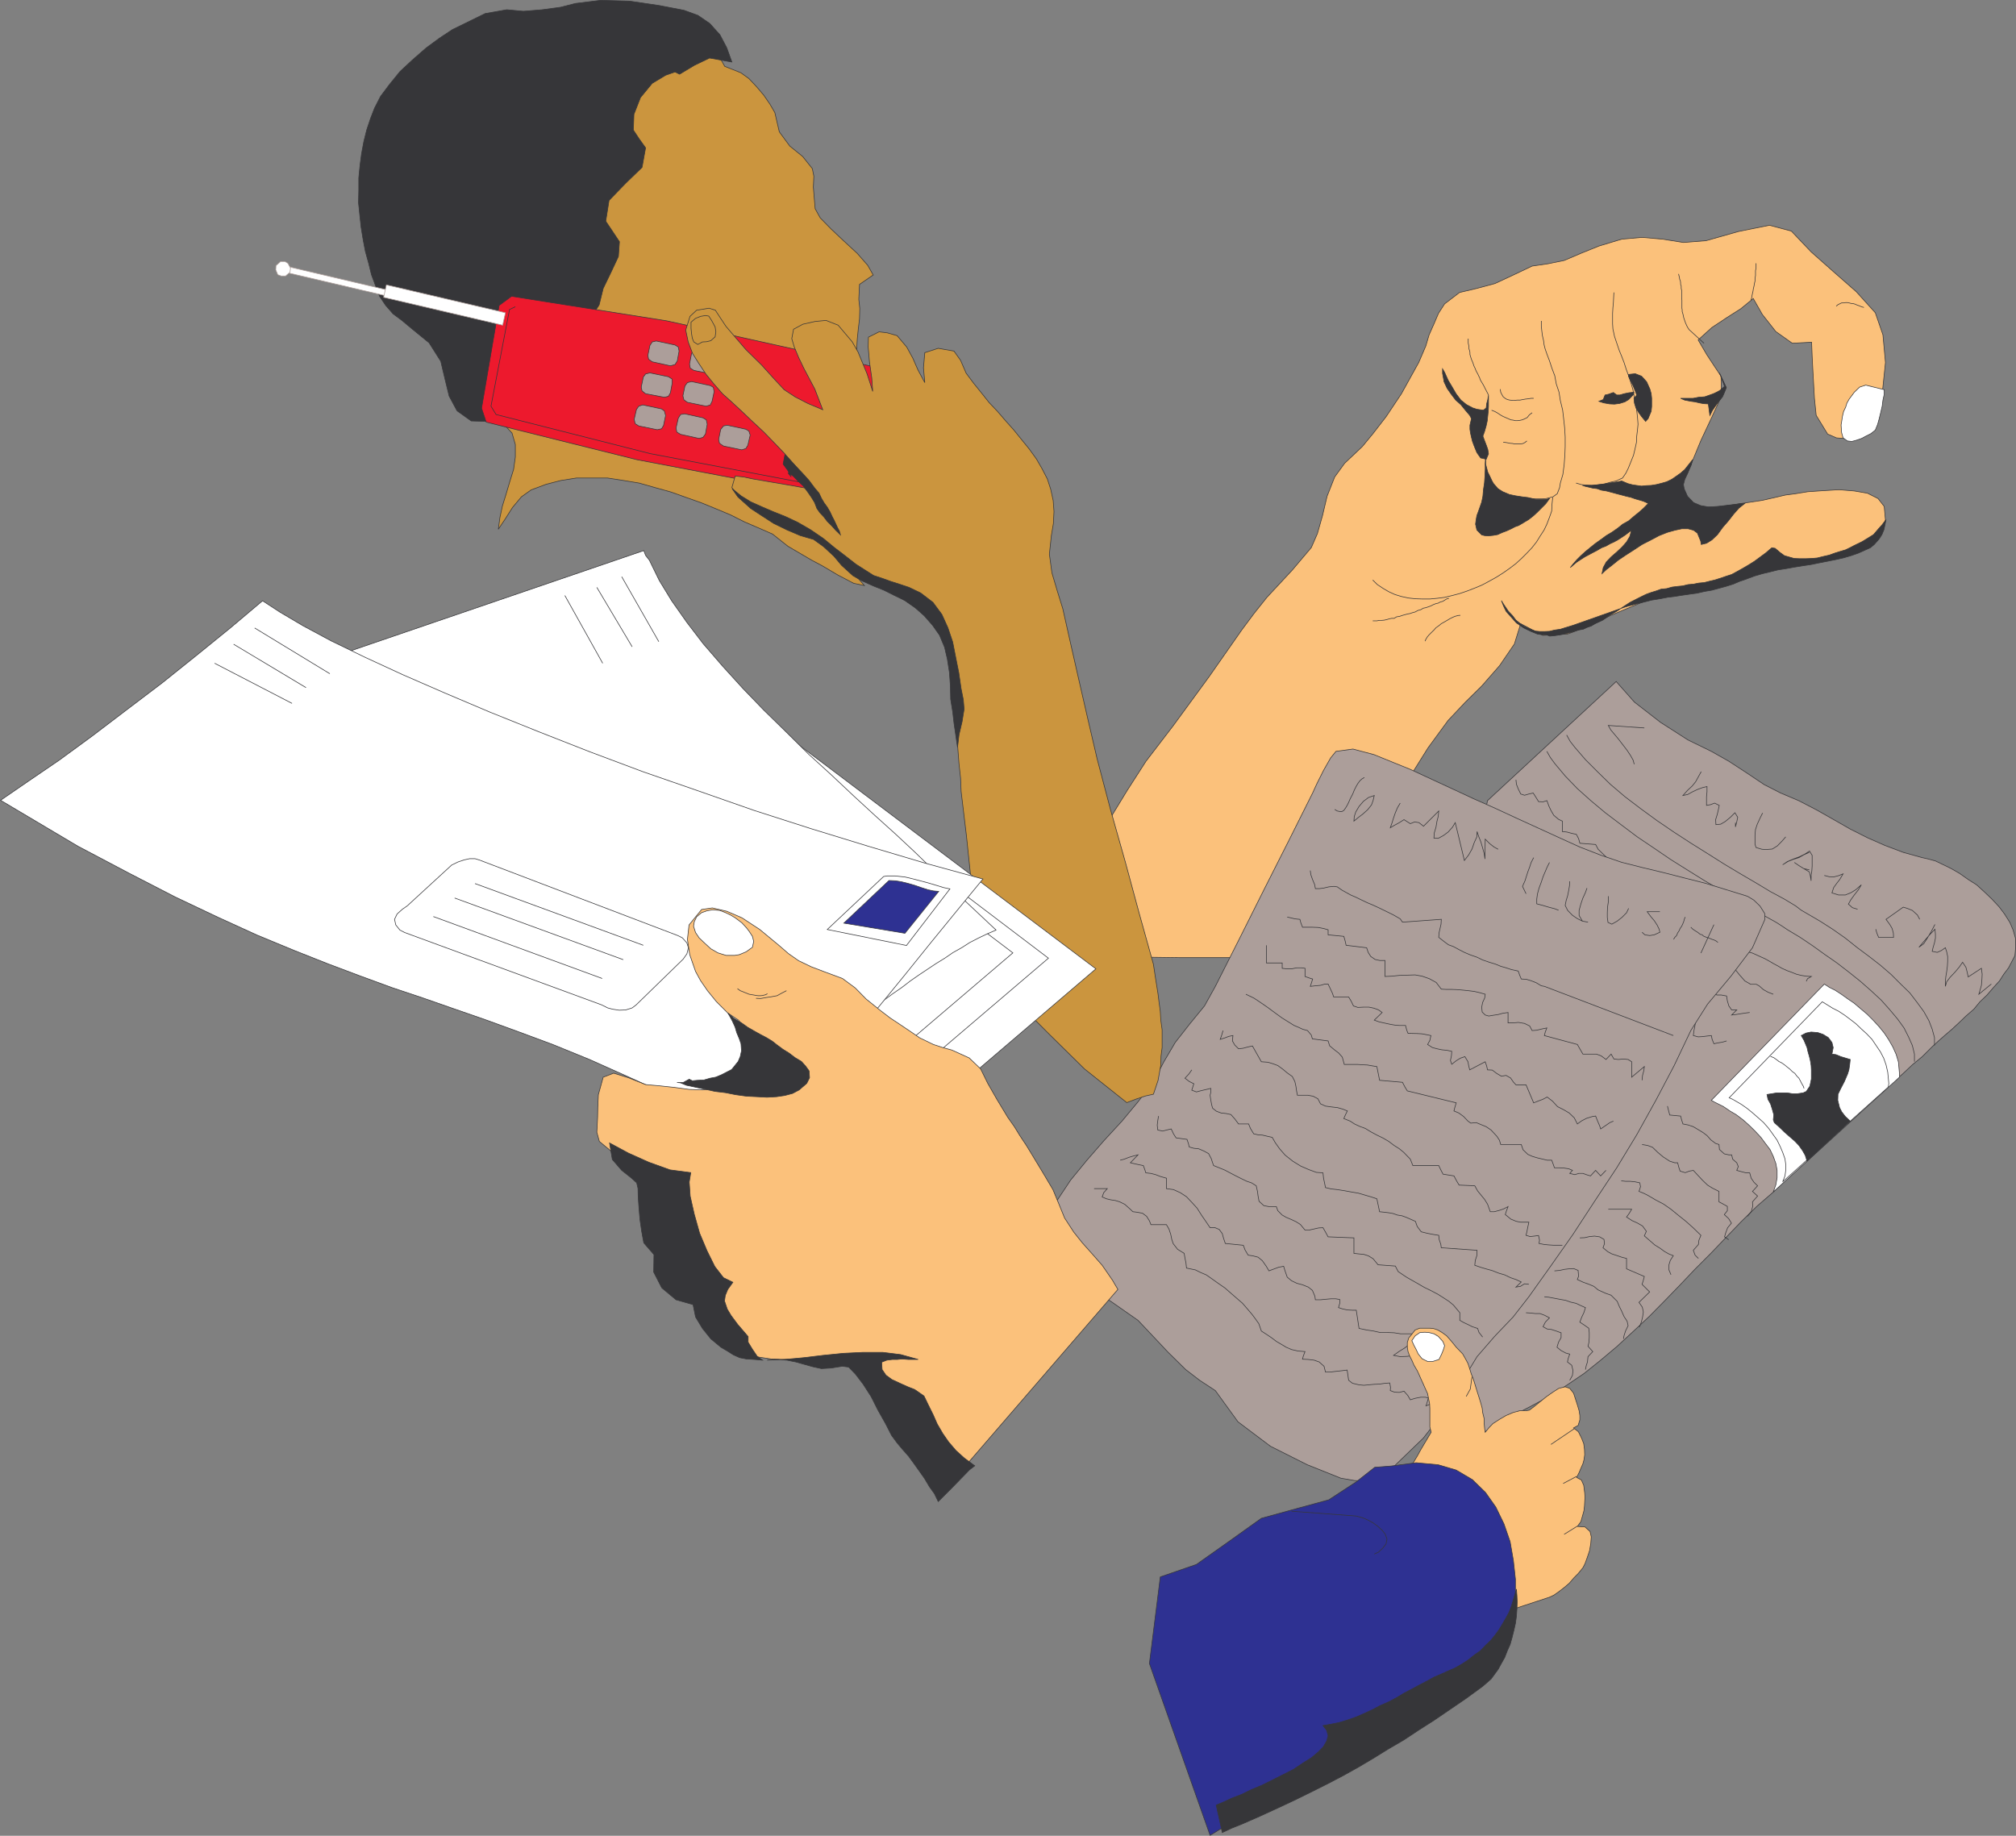
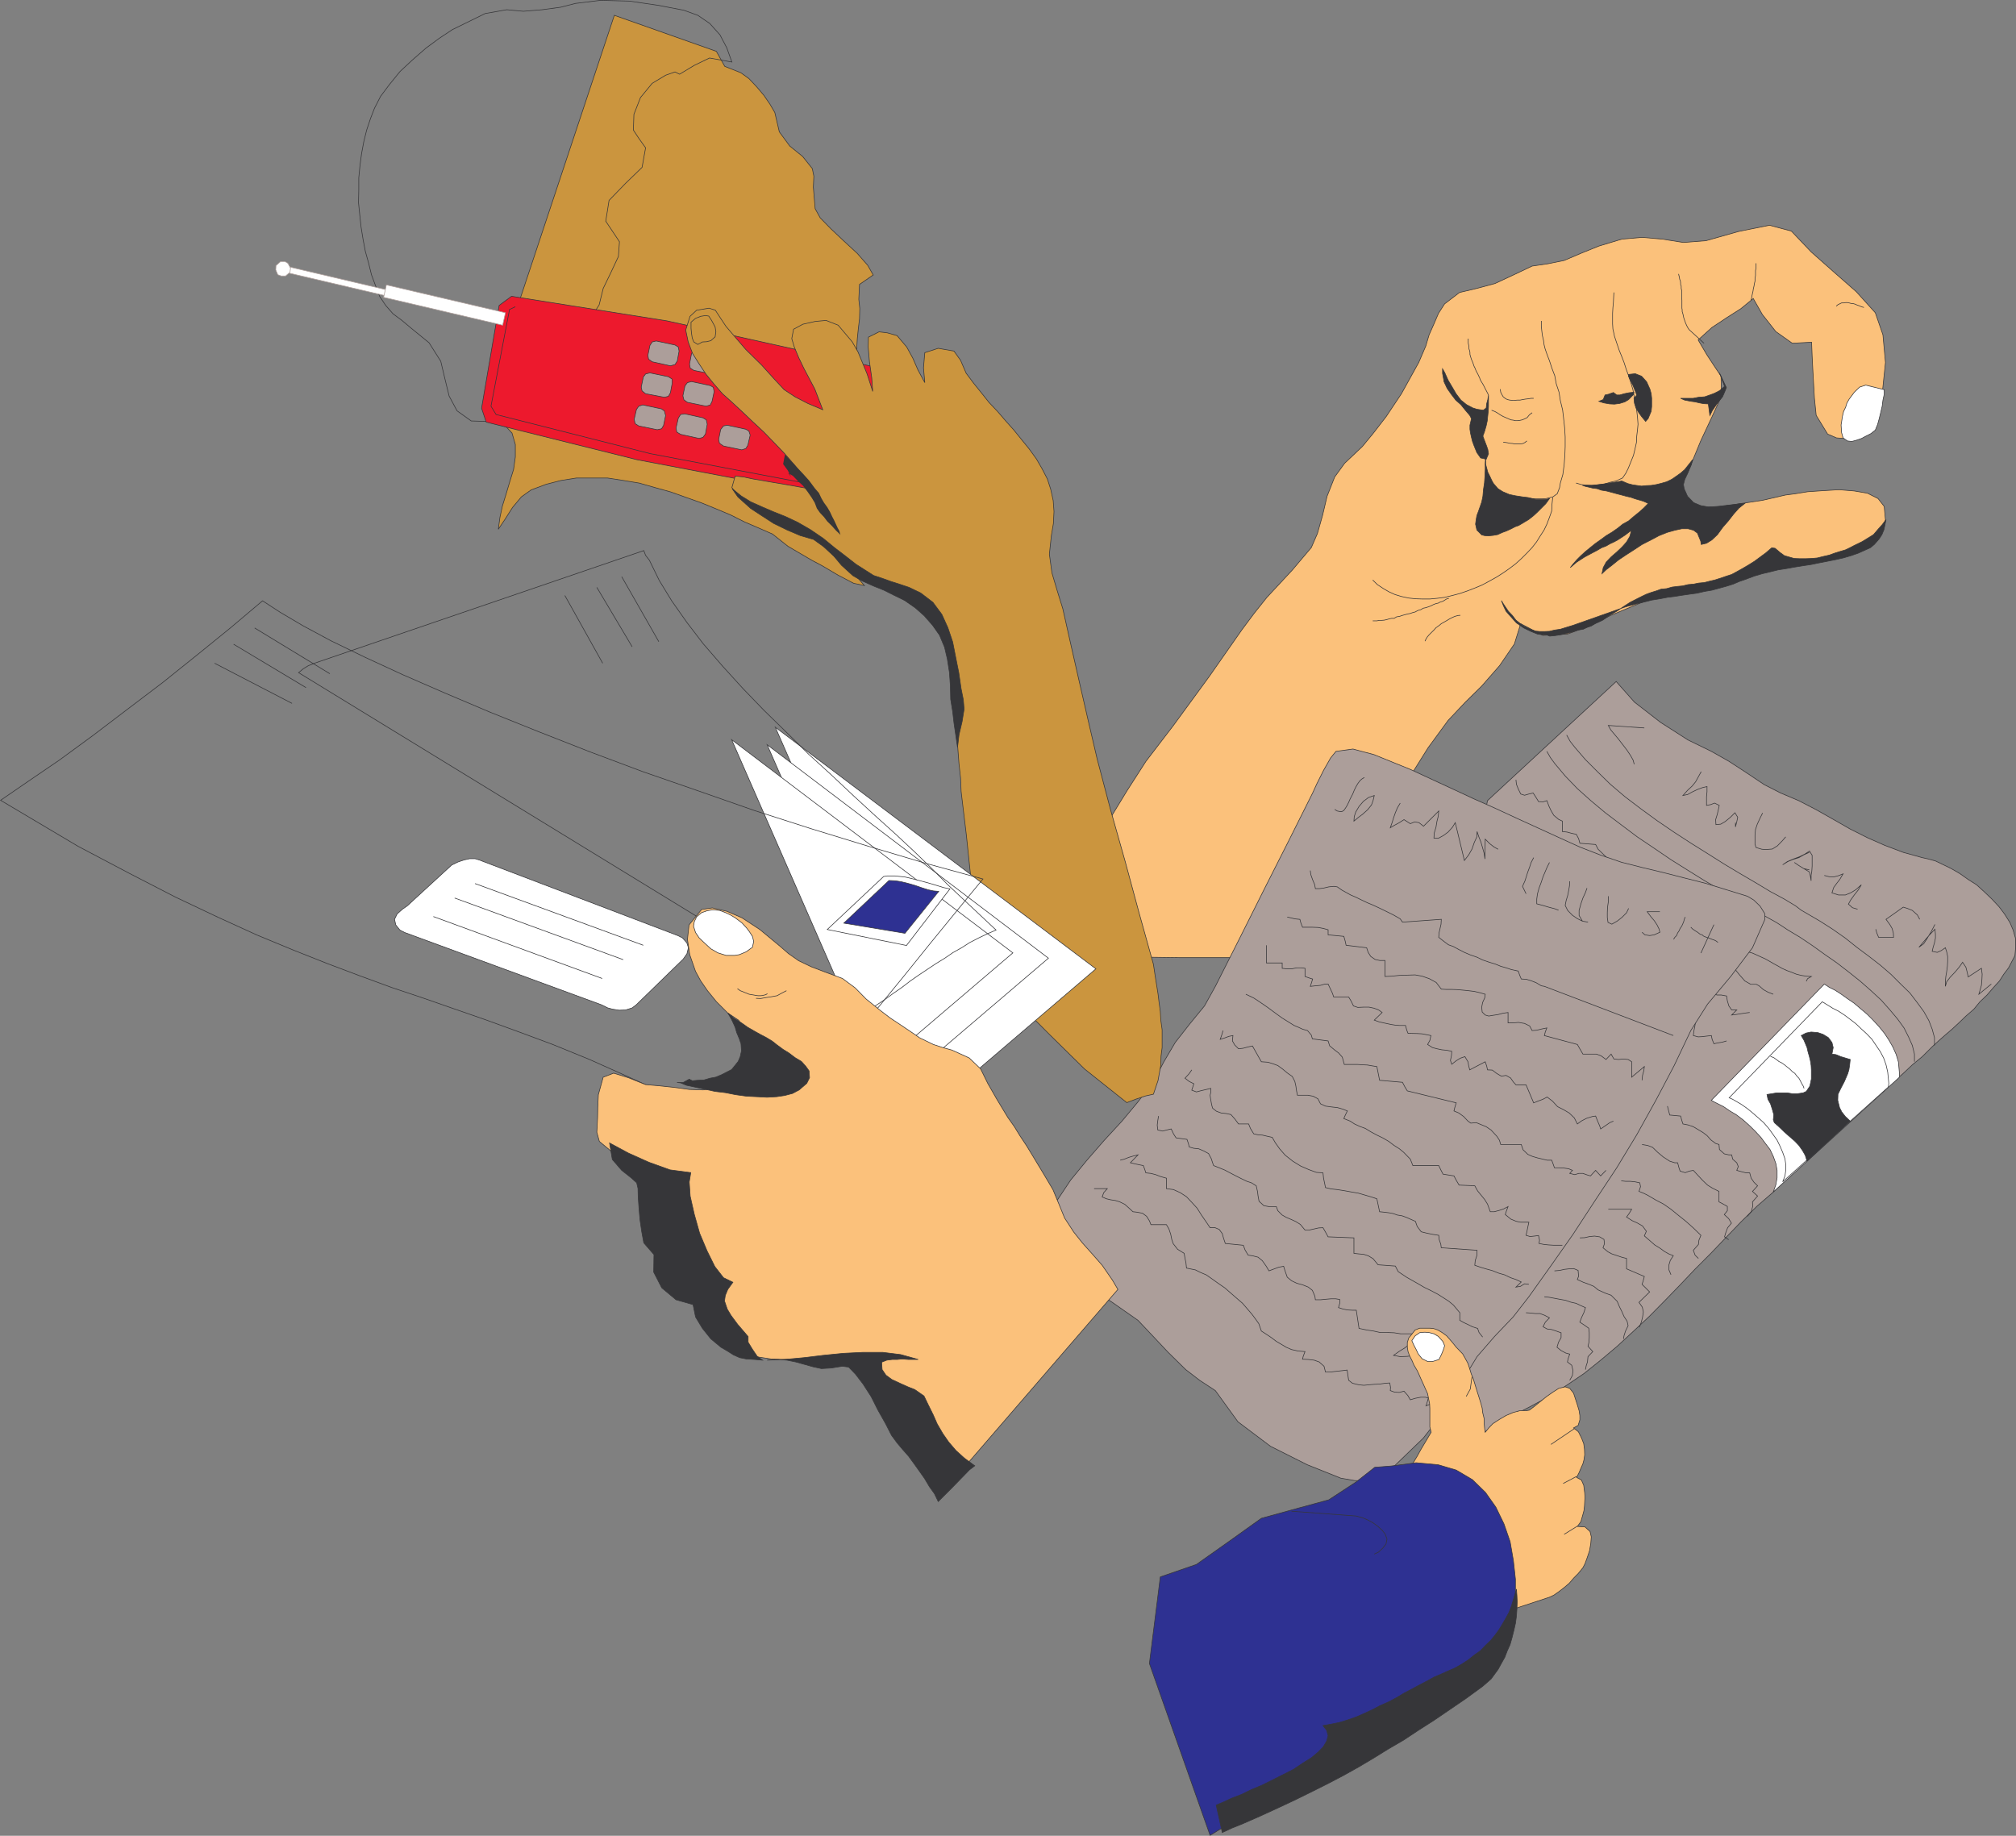
<svg xmlns="http://www.w3.org/2000/svg" width="144.861" height="131.923">
  <rect width="100%" height="100%" fill="#808080" stroke="none" />
  <path fill="#fbc17b" d="m74.585 68.82.855-2.172.88-1.786.82-1.64.82-1.496.89-1.48 1.024-1.602 1.113-1.825 1.348-2.097 1.968-2.57 2.59-3.54 2.356-3.37.875-1.173.914-1.144 1.82-1.957 1.367-1.617.438-1.008.367-1.293.328-1.387.547-1.387.715-.984 1.273-1.203.77-.934.945-1.222 1.094-1.64 1.242-2.243.508-1.184.238-.804.348-.782.328-.765.437-.676 1.075-.82 1.242-.293 1.297-.348 1.328-.617 1.348-.64 1.132-.165 1.168-.238 1.239-.527 1.257-.508 1.641-.496 1.461-.13 1.477.13 1.496.238 1.625-.129 2.316-.656 2.242-.453 1.57.418 1.422 1.496 1.622 1.437 1.625 1.426 1.367 1.512.547 1.586.183 1.988-.238 2.281-.492 2.371-.586.492-.711.274-.762.055-.73-.055-.637-.274-.824-1.347-.125-1.223-.059-1.043-.055-.984-.05-.98-.04-1.024-1.386.074-1.184-.84-.965-1.222-.656-1.153-.898.735-1 .636-1.078.715-.985.89.621 1.06.563.855.46.691.036 1.426-.695 1.516-.801 1.71-.676 1.641-.258.656-1.293 1.59 1.79 1.309 2.331-.547 2.555-.383 1.645-.379.71-.093.891-.145 1.094-.074 1.152-.07 1.094.09.95.163.76.383.442.567.09.984-.312.766-.528.656-.77.476-.87.399-.91.258-.786.199-.675.09-.75.148-1.582.309-1.993.476-1.878.528-2.497.656-1.898.363-1.879.512-2.441 1.02-1.407.71-1.675.621-1.77.094-1.59-.84-.453 1.457-1.058 1.551-1.293 1.477-1.172 1.152-1.239 1.313-1.441 1.968-1.531 2.446-1.567 2.695-1.496 2.793-1.316 2.683-1.02 2.352-.597 2.113H84.815l-5.12-.07-5.11.07" />
  <path fill="none" stroke="#363639" stroke-width=".045" d="m74.585 68.82.855-2.172.88-1.786.82-1.64.82-1.496.89-1.48 1.024-1.602 1.113-1.825 1.348-2.097 1.968-2.57 2.59-3.54 2.356-3.37.875-1.173.914-1.144 1.82-1.957 1.367-1.617.438-1.008.367-1.293.328-1.387.547-1.387.715-.984 1.273-1.203.77-.934.945-1.222 1.094-1.64 1.242-2.243.508-1.184.238-.804.348-.782.328-.765.437-.676 1.075-.82 1.242-.293 1.297-.348 1.328-.617 1.348-.64 1.132-.165 1.168-.238 1.239-.527 1.257-.508 1.641-.496 1.461-.13 1.477.13 1.496.238 1.625-.129 2.316-.656 2.242-.453 1.57.418 1.422 1.496 1.622 1.437 1.625 1.426 1.367 1.512.547 1.586.183 1.988-.238 2.281-.492 2.371-.586.492-.711.274-.762.055-.73-.055-.637-.274-.824-1.347-.125-1.223-.059-1.043-.055-.984-.05-.98-.04-1.024-1.386.074-1.184-.84-.965-1.222-.656-1.153-.898.735-1 .636-1.078.715-.985.89.621 1.06.563.855.46.691.036 1.426-.695 1.516-.801 1.71-.676 1.641-.258.656-1.293 1.59 1.79 1.309 2.331-.547 2.555-.383 1.645-.379.71-.093.891-.145 1.094-.074 1.152-.07 1.094.09.95.163.76.383.442.567.09.984-.312.766-.528.656-.77.476-.87.399-.91.258-.786.199-.675.09-.75.148-1.583.309-1.992.476-1.879.528-2.496.656-1.898.363-1.879.512-2.441 1.02-1.407.71-1.675.622-1.77.093-1.59-.84-.453 1.457-1.059 1.551-1.293 1.477-1.171 1.152-1.239 1.313-1.441 1.968-1.531 2.446-1.567 2.695-1.496 2.793-1.316 2.684-1.02 2.351-.597 2.113H84.815l-5.121-.07zm0 0" />
  <path fill="#363639" d="M103.655 26.507v.328l.059.313.05.289.223.476.309.438.308.402.367.324.325.403.312.367.125.234-.11.477v.289l.04.273.07.313.074.293.114.308.199.489.273.386.399.09.164-.383-.051-.324-.113-.316-.125-.325-.114-.308.13-.367.109-.383.074-.344.04-.387.034-.328.016-.344v-.804l-.05.328-.079.293-.035.308-.2.165-.472-.07-.293-.094-.453-.239-.403-.324-.347-.46-.274-.474-.293-.492-.254-.566-.148-.254" />
  <path fill="none" stroke="#363639" stroke-width=".045" d="M103.655 26.507v.328l.059.313.05.289.223.476.309.438.308.402.367.324.325.403.312.367.125.234-.11.477v.289l.04.273.07.313.074.293.114.308.199.489.273.386.399.09.164-.383-.051-.324-.113-.316-.125-.325-.114-.308.13-.367.109-.383.074-.344.04-.387.034-.328.016-.343v-.805l-.05.328-.079.293-.035.309-.2.164-.472-.07-.293-.094-.453-.239-.403-.324-.347-.46-.274-.474-.293-.492-.254-.566zm3.301 1.879-.13-.258-.085-.16-.074-.149-.074-.144-.075-.129-.09-.145-.07-.128-.039-.125-.074-.149-.05-.11-.13-.238-.093-.234-.051-.094-.094-.273-.094-.219-.07-.215-.04-.148v-.125l-.015-.113-.054-.16v-.13l-.02-.128-.035-.164v-.313m2.301 3.633.035.219.09.18.09.148.183.144.125.055.164.039.188.016h.144l.215-.016h.187l.196-.04.203-.034.183-.02.22-.035h.179m-3.024.856.239.093.195.11.188.129.214.12.184.079.164.07.2.09.163.02.168.039h.14l.188-.024.16-.035.165-.07.187-.09.16-.2.2-.152m-2.079 2.121.164.016.13.02.18.039.202.015.13.035h.452l.168-.035.14-.074.134-.11" />
  <path fill="none" stroke="#363639" stroke-width=".045" d="m106.792 32.82-.051.53.05.473.15.399.202.363.23.313.278.293.274.18.293.202.507.13.532.07.289.054.312.02h.969l.273-.02.489-.125.308-.222.168-.438.055-.328.18-.617.093-.696.051-.675.023-.637v-.695l-.039-.657-.07-.636-.074-.637-.164-.676-.094-.601-.2-.606-.108-.582-.2-.527-.18-.547-.187-.492-.125-.364-.074-.293-.04-.312-.085-.363-.04-.332-.034-.325v-.382m5.215-2.043-.02.382-.016.329-.035.382-.023.403v.765l.023.364.07.312.04.2.199.597.144.422.18.441.168.434.164.512.164.437.164.512.145.492.093.512.11.492.07.492.055.477.039.511-.04.418-.054.438-.02.453-.109.496-.105.434-.184.457-.183.453-.18.367-.238.348-.477.215-.418.093-.422.13-.437.05-.383.043-.418-.02-.402-.039-.383-.11" />
  <path fill="#363639" d="m117.007 26.91.492-.055.457.18.363.402.238.53.09.325.035.332v.582l-.035.344-.219.531-.18.203-.292-.351-.219-.309-.184-.309-.109-.347-.035-.344.2-.238-.11-.293-.149-.363-.16-.329-.164-.343-.02-.149" />
  <path fill="none" stroke="#363639" stroke-width=".045" d="m117.007 26.91.492-.055.457.18.363.402.238.53.09.325.035.332v.582l-.035.344-.219.531-.18.203-.292-.351-.219-.309-.184-.308-.109-.348-.035-.344.2-.238-.11-.293-.149-.363-.16-.329-.164-.343zm0 0" />
  <path fill="#363639" d="m117.409 28.187-.348.035-.343.07-.332.094h-.215l-.239-.18-.351.125-.25.055-.13.328-.312.125.348.113.422.074.348.016.379-.05.367-.114.273-.164.348-.363.035-.164" />
  <path fill="none" stroke="#363639" stroke-width=".045" d="m117.409 28.187-.348.035-.343.07-.332.094h-.215l-.239-.18-.351.125-.25.055-.13.328-.312.125.348.113.422.074.348.016.379-.05.367-.114.273-.164.348-.363zm0 0" />
  <path fill="#363639" d="m123.917 27.769-.364.308-.347.18-.344.129-.367.129-.453.035-.383.074h-.898l.296.129.454.086.292.039.31.074.292.055.348.02.11.835.179-.363.293-.422.218-.289.22-.273.144-.329.133-.332-.497-1.058.274.715.09.258" />
  <path fill="none" stroke="#363639" stroke-width=".045" d="m123.917 27.769-.364.308-.347.18-.344.129-.367.129-.453.035-.383.074h-.898l.296.129.454.086.292.039.31.074.292.055.348.02.11.835.179-.363.293-.422.218-.289.22-.273.144-.328.133-.332-.497-1.059.274.715zm-1.473-3.102-1.078-.984-.094-.145-.05-.094-.075-.164-.054-.129-.11-.328-.02-.11-.034-.144-.055-.183v-.13l-.02-.108v-.582l-.015-.165v-.53l-.035-.145v-.164l-.043-.125v-.114l-.016-.125-.055-.148-.015-.125-.036-.129-.023-.11m5.566-.765v.344l-.039.187v.344l-.035.219v.183l-.039.16-.035.204-.051.218-.02.145-.039.168-.035.164-.02.144-.054.165m8.117.527-.129-.035-.144-.055-.094-.04-.144-.05-.13-.058-.124-.036-.164-.015-.13-.035-.128-.024h-.125l-.148.024h-.145l-.145.07-.113.055-.125.109" />
  <path fill="#363639" d="m125.378 36.175-.438.348-.367.418-.383.492-.398.457-.383.527-.402.383-.383.238-.383.09-.035-.238-.238-.582-.274-.203-.402-.11h-.438l-.512.11-.527.148-.601.238-.582.309-.641.328-.582.383-.567.363-.546.367-.454.367-.421.325-.309.293.09-.438.219-.402.347-.364.403-.347.382-.363.325-.364.238-.406.113-.437-.46.351-.528.344-.274.148-.273.125-.293.168-.328.125-.309.184-.277.144-.617.328-.563.364-.476.402.218-.273.258-.293.29-.29.327-.296.348-.285.344-.278.383-.273.422-.309.398-.238.422-.293.363-.293.422-.234.383-.328.363-.293.328-.29.344-.347-.379-.164-.566-.164-.309-.11-.328-.074-.332-.09-.36-.093-.402-.11-.347-.09-.348-.054-.309-.11-.312-.039-.528-.125-.218-.07h.66l.398-.043.309-.035.328-.051.367-.059.473-.07.289-.059.441.188.328.086.29.043.367.05.328-.035.363-.015.367-.059.364-.09.382-.11.368-.179.324-.222.308-.22.297-.257.274-.344.293-.367-.094.367-.164.367-.145.344-.164.348-.093.363.054.309.239.531.437.457.512.215.547.094.347-.016.309-.02.328-.035.313-.039.308-.035.344-.035.348-.059.328-.015" />
  <path fill="none" stroke="#363639" stroke-width=".045" d="m125.378 36.175-.438.348-.367.418-.383.492-.398.457-.383.527-.402.383-.383.238-.383.09-.035-.238-.238-.582-.274-.203-.402-.11h-.438l-.511.11-.528.148-.601.238-.582.309-.641.328-.582.383-.566.363-.547.367-.453.367-.422.325-.309.293.09-.438.219-.402.347-.363.403-.348.382-.363.325-.364.238-.406.113-.437-.46.351-.528.344-.273.148-.274.125-.293.168-.328.125-.309.184-.277.144-.617.329-.563.363-.476.402.219-.273.257-.293.29-.29.328-.296.347-.285.344-.278.383-.273.422-.309.398-.238.422-.293.363-.293.422-.234.383-.328.363-.293.328-.29.344-.347-.379-.164-.566-.164-.309-.11-.328-.074-.332-.09-.36-.093-.402-.11-.347-.09-.348-.054-.309-.11-.312-.039-.527-.125-.22-.07h.661l.398-.043.309-.035.328-.051.367-.059.473-.07.29-.058.44.187.329.086.289.043.367.05.328-.034.363-.016.367-.059.364-.09.383-.109.367-.18.324-.222.309-.219.296-.258.274-.344.293-.367-.094.367-.164.368-.144.343-.165.348-.093.363.054.309.239.531.437.457.512.215.547.094.347-.016.31-.02.327-.035.313-.039.308-.035.344-.035.348-.058zm-13.805-.422-.055.496-.02.473-.16.453-.187.492-.2.422-.272.418-.274.441-.328.418-.363.383-.383.383-.422.383-.457.347-.473.329-.457.289-.527.293-.512.273-.527.219-.512.199-.547.187-.547.145-.53.129-.548.07-.531.051h-.523l-.493-.016-.511-.054-.512-.11-.473-.144-.437-.2-.383-.222-.438-.29-.332-.327m.001 2.933h.296l.16-.035h.184l.184-.015.18-.04.183-.054.164-.035h.184l.18-.11.222-.035.164-.059.18-.05.218-.059.184-.035.2-.07.163-.04.2-.109.203-.054.183-.11.18-.035.164-.055.203-.074.18-.094.183-.07.164-.035.13-.074.199-.055.144-.09.129-.078.164-.05m-1.715 3.081.055-.125.11-.183.128-.149.164-.164.184-.18.144-.164.184-.129.2-.164.198-.109.223-.129.18-.11.222-.109.16-.07.22-.059.167-.015" />
  <path fill="#fff" d="m134.753 30.905.164-.402.11-.402.109-.442.109-.468.055-.438.093-.422v-.328l-1.332-.328-.437.144-.383.368-.367.492-.164.289-.09.293-.149.312-.085.36-.043.297-.051.308.035.547.11.383.308.219.312.039.348-.094.363-.125.344-.184.332-.168.309-.25" />
  <path fill="none" stroke="#363639" stroke-width=".045" d="m134.753 30.905.164-.402.11-.402.109-.442.109-.468.055-.438.093-.422v-.328l-1.332-.328-.437.144-.383.368-.367.492-.164.289-.09.293-.149.312-.085.36-.043.297-.051.308.035.547.11.383.308.219.312.039.348-.094.363-.125.344-.184.332-.168zm0 0" />
  <path fill="#363639" d="m107.886 43.16.128.218.368.547.293.308.253.333.528.417.566.258.309.11.308.03h.352l.348-.015.379-.09.402-.058.418-.129.476-.145 3.668-1.293.235-.074.746-.199.531-.129.488-.125.59-.094.543-.105.492-.059.567-.09.512-.074.546-.074.563-.129.512-.086.546-.148.458-.125.527-.164.476-.203.274-.09.781-.29.57-.167.547-.129.582-.145.582-.09.602-.109.586-.094.601-.09.547-.113.621-.12.567-.114.562-.125.567-.164.527-.184.531-.238.325-.144.292-.239.348-.398.2-.313.144-.347.078-.364.074-.363-.277.363-.293.329-.328.382-.348.22-.473.288-.562.274-.293.152-.328.16-.422.125-.36.113-.402.145-.402.09-.457.113-.402.035-.438.016h-.402l-.418-.016-.383-.11-.313-.089-.308-.223-.363-.308-.239-.035-.422.363-.398.293-.422.312-.437.274-.434.254-.422.234-.348.188-.343.109-.532.18-.347.11-.383.089-.363.094-.399.035-.367.074-.402.035-.383.094-.363.035-.403.05-.383.11-.402.04-.344.124-.367.114-.347.125-.31.148-.288.144-.567.29-.453.293-.511.347-.512.293-.496.348-.547.254-.274.164-.308.105-.274.13-.363.058-.422.144-.437.11-.438.09-.383.058-.363.035-.219-.093h-.273l-.383-.055-.457-.184-.527-.254-.531-.363-.477-.531-.27-.309-.183-.383-.149-.382" />
  <path fill="none" stroke="#363639" stroke-width=".045" d="m107.886 43.16.128.218.368.547.293.308.253.333.528.417.566.258.309.11.308.03h.352l.348-.015.379-.09.402-.058.418-.13.476-.144 3.668-1.293.235-.074.746-.199.531-.129.488-.125.59-.094.543-.105.492-.059.567-.09.512-.074.546-.074.563-.129.512-.086.546-.148.458-.125.527-.164.476-.203.274-.09.781-.29.57-.167.547-.13.582-.144.582-.09.602-.109.586-.094.601-.09.547-.113.621-.121.567-.113.562-.125.567-.164.527-.184.531-.238.325-.145.292-.238.348-.398.2-.313.144-.348.078-.363.074-.363-.277.363-.293.328-.328.383-.348.219-.473.289-.562.273-.293.153-.328.16-.422.125-.36.113-.402.145-.402.09-.457.113-.402.035-.438.016h-.402l-.418-.016-.383-.11-.313-.09-.308-.222-.363-.309-.239-.035-.422.364-.398.293-.422.312-.437.273-.434.254-.422.235-.348.187-.343.11-.532.18-.347.109-.383.09-.363.093-.399.035-.367.075-.402.035-.383.094-.363.035-.403.05-.383.11-.402.039-.344.125-.367.113-.347.125-.31.149-.288.144-.567.29-.453.292-.511.348-.512.293-.496.348-.547.253-.274.164-.308.106-.274.129-.363.058-.422.145-.437.11-.438.09-.382.058-.364.035-.219-.094h-.273l-.383-.054-.457-.184-.527-.254-.531-.363-.477-.532-.27-.308-.183-.383zm0 0" />
  <path fill="#363639" d="M106.741 32.925v.402l.086.309.078.297.145.289.144.308.11.203.328.383.347.219.473.2.441.093.473.074.418.051.418.094.183.054h.641l.313-.074-.262.363-.29.293-.292.293-.293.274-.344.273-.363.219-.367.219-.258.09-.274.144-.324.149-.347.129-.313.144-.309.055-.347.035-.274-.016-.215-.054-.347-.348-.094-.422.04-.308.054-.31.11-.292.128-.363.11-.313.085-.418.04-.472.074-.497.035-.507.02-.477v-.418l.019-.367" />
  <path fill="none" stroke="#363639" stroke-width=".045" d="M106.741 32.925v.402l.086.309.078.297.145.289.144.308.11.203.328.383.347.219.473.2.441.093.473.074.418.051.418.094.183.054h.641l.313-.074-.262.364-.29.292-.292.293-.293.274-.344.273-.363.22-.367.218-.258.09-.274.144-.324.149-.347.129-.313.144-.309.055-.347.035-.274-.016-.215-.054-.347-.348-.094-.422.04-.309.054-.308.11-.293.128-.363.11-.313.085-.418.04-.472.074-.497.035-.507.02-.477v-.418zm0 0" />
  <path fill="#ac9e9a" d="m106.886 57.534 9.246-8.558 1.312 1.48 1.879 1.457 1.969 1.262 1.68.82 1.257.711 1.313.856 1.222.82 1.184.605 1.293.547 1.262.653 1.222.691 1.223.7 1.258.632 1.242.547 1.313.496 1.363.379.426.094.523.144.496.238.637.309.601.348.621.437.602.383.582.531.512.489.512.546.402.532.383.605.234.547.168.582.016.656-.055.602-.219.418-.238.457-.344.457-.312.488-.453.496-.438.512-.512.488-.437.531-.567.493-.511.492-.493.457-.511.437-.473.418-.437.403-.368.367-.347.344-.711.586-.653.617-.656.582-.676.625-.675.562-.692.64-.64.642-.657.582-.652.597-.676.602-.676.586-.656.617-.676.625-.656.598-.676.605-.64.637-1.2 1.039-1.136 1.113-1.11 1.152-1.078 1.13-1.129 1.128-1.093 1.153-1.094 1.129-1.113 1.128-1.153 1.079-1.144 1.058-1.188 1-1.183.95-1.262.855-1.293.82-1.367.735-1.352.69-1.129.692-1.093.602-5.727-15.082 6.273-30.473" />
  <path fill="none" stroke="#363639" stroke-width=".045" d="m106.886 57.534 9.246-8.558 1.312 1.48 1.879 1.457 1.969 1.262 1.68.82 1.257.711 1.313.856 1.222.82 1.184.605 1.293.547 1.262.653 1.222.691 1.223.7 1.258.632 1.242.547 1.313.496 1.363.379.426.094.523.144.496.238.637.31.601.347.621.437.602.383.582.531.512.489.512.546.402.532.383.605.234.547.168.582.016.656-.055.602-.219.418-.238.457-.344.457-.312.488-.453.496-.438.512-.512.488-.437.532-.567.492-.511.492-.493.457-.511.437-.473.418-.437.403-.368.367-.347.344-.711.586-.653.617-.656.582-.676.625-.675.562-.692.641-.64.64-.657.583-.652.597-.676.602-.676.586-.656.617-.676.625-.656.598-.676.605-.64.637-1.2 1.039-1.136 1.113-1.11 1.153-1.078 1.128-1.129 1.13-1.093 1.152-1.094 1.129-1.113 1.128-1.153 1.079-1.144 1.058-1.188 1-1.183.95-1.262.855-1.293.82-1.367.735-1.352.691-1.129.691-1.093.602-5.727-15.082zm0 0" />
  <path fill="none" stroke="#363639" stroke-width=".045" d="m118.155 52.312-2.59-.18.184.328.293.348.273.328.324.422.278.363.254.383.18.324.077.293m4.813.531-.2.364-.202.367-.25.308-.317.293-.344.383.344-.074.332-.184.38-.18.35-.128.325-.075v.368l-.035.363v.621l.293-.055.289-.11.332.165-.059.29-.086.366-.113.367.02.36.347-.035.309-.18.383-.313.328-.328.199.328-.07.333-.094.359v-.309m1.953-.691-.184.367-.199.434-.129.386-.035.399v.66l.074.234.418.125.29.02.46-.035.36-.223.351-.36.254-.292m1.695 1.113-.402.18-.344.199-.418.129-.367.148-.383.235.348-.235.438-.183.402-.149.398-.195.344-.223.188.309v.77l-.024.363-.05.293v.402l-.055-.348-.074-.293-.403-.238-.324-.2-.352-.237.352.238.324.2.403.093m1.078.402.347.09.309.02.367-.094.324-.13-.238.403-.215.274-.222.308-.125.383.476.149h.488l.403-.165.347-.214.399-.352-.219.367-.289.364-.258.363-.164.293.293.258.367.109m4.465.727-.164-.31-.367-.331-.36-.145-.292-.09-1.239.876.27.367.168.289.09.328.015.312h-1.074l-.129-.312-.074-.274m4.25-.343-.274.527-.273.457-.258.402-.344.254.293-.347.473-.547.383-.403.035.348v.293l-.07.344-.094.312-.07.293.363.075.293-.13.293-.203.094.293.07.329v.347l-.02.364-.05.382-.059.348-.035.363v.348l.094-.328.25-.328.347-.364.309-.367.238-.344.238.36.09.351.074.344.95-.621.054.422-.02.402-.034.399-.11.386-.074.254.895-.73m-31.938-16.723.258.453.324.438.75.894.86.891.964.863 1.04.871 1.132.856 1.168.879 1.219.82 1.203.82 1.223.766 1.203.75 1.152.676 1.114.633 1.035.625.949.562.86.477.402.254.437.293.91.546.895.602.89.64.86.598.855.66.824.657.766.675.727.672.62.696.567.675.457.633.324.64.274.618.152.621v.55" />
  <path fill="none" stroke="#363639" stroke-width=".045" d="m112.573 52.823.258.461.328.418.766.89.859.86.93.91 1.054.895 1.13.86 1.171.855 1.203.82 1.239.805 1.187.742 1.219.77 1.152.69 1.129.661 1.023.617.985.528.82.496.402.308.473.274.875.511.91.582.914.641.82.656.856.637.844.656.762.657.695.695.656.637.531.695.47.64.366.653.239.62.164.603v.562m-30.075-19.09.036.324.129.329.18.367.273.09.312-.09.309-.07.199.308.188.309.324.015.273-.086.149.399.144.308.203.348.344.289.273.129v.75l.332.035.344.094.328.07.164.313.09.328 1.133.09.18.343.566.547.293.258.383.203.348.18.378.2.387.183.363.199.387.203.324.219.368.254.488.566.187.363.145.387.328-.293.363-.055.344.348.367.309.348.18.387.019.285.039.367.379.332.402.23.328.297.313.2.289.18.402 1.152.094.129.348.18.289.366.164.29.054.328.09.293.13.312.144.29.129.327.183.309.18.312.168.274.16.363.164.313.113.363.145.347.086.364.058.363.02-.273.16-.09.188" />
  <path fill="#fff" d="m131.089 70.718-8.118 8.351.184.11.691.347.454.309.46.273.489.368.426.379.433.425.422.453.309.418.347.457.235.493.183.511.09.493v.527l-.09.512-.183.511 9.066-8.246v-.273l-.074-.82-.164-.547-.238-.532-.29-.507-.312-.473-.383-.473-.437-.476-.422-.422-.473-.399-.473-.402-.457-.309-.457-.328-.453-.293-.402-.199-.363-.238" />
  <path fill="none" stroke="#363639" stroke-width=".045" d="m131.089 70.718-8.118 8.351.184.11.691.347.454.309.46.273.489.368.426.379.433.425.422.453.309.418.347.457.235.493.183.511.09.493v.527l-.09.512-.183.511 9.066-8.246v-.273l-.074-.82-.164-.547-.238-.532-.29-.507-.312-.473-.383-.473-.437-.476-.422-.422-.473-.399-.473-.402-.457-.309-.457-.328-.453-.293-.402-.199zm0 0" />
  <path fill="#fff" d="m130.94 71.991-6.691 6.899.254.11.617.358.422.297.402.328.399.348.386.344.364.418.328.457.273.383.219.453.183.426.165.472.054.383v.438l-.054.398-.165.422 7.586-6.805.04-.254-.079-.824-.12-.523-.169-.477-.234-.453-.313-.461-.293-.437-.382-.399-.383-.348-.399-.382-.402-.309-.418-.312-.418-.274-.426-.215-.379-.238-.367-.223" />
  <path fill="none" stroke="#363639" stroke-width=".045" d="m130.94 71.991-6.691 6.899.254.11.617.358.422.297.402.328.399.348.386.344.364.418.328.457.273.383.219.453.183.426.165.472.054.383v.438l-.054.398-.165.422 7.586-6.805.04-.254-.079-.824-.12-.523-.169-.477-.234-.453-.313-.461-.293-.437-.382-.399-.383-.348-.399-.382-.402-.309-.418-.312-.418-.274-.426-.215-.379-.238zm-3.52-.543-.382-.148-.328-.184-.309-.273-.203-.11h-.402l-.418-.238-.383-.437-.234-.29-.188-.327-.324-.418-.332-.02-.215-.125m2.023 3.882-.289.036-.367.055-.332.054-.309.036.368-.364h-.368l-.199-.289-.11-.367-.054-.348-.383-.07h-.312l-.379-.164-.367-.145m1.441 3.61-.312.09-.344.054-.254.059-.129-.316-.055-.274-.312.035-.344.043-.293.016-.347-.094.039-.324.07-.348.055-.347-.29.035-.257.074-.13-.309-.233-.074m-1.114 6.363.074.297.09.344.781.074.079.293.09.274.363.07.382.129.368.219.328.199.289.219.273.308.348.258.238.074.035.363.348.31.328.073h.2l.074.309.292.258.11.273-.11.274.325.09.351.09h.254l.106.382.203.293.258.254-.368.402.368.332-.368.418.02.328-.113.383-.27.328m-7.57-5.16.402.07.348.13.379.367.387.324.472.308.364.114h.203l.093.347.086.254.367.11.293-.11.29-.054.367.398.293.313.363.347.344.215.476.238v.75l.309.164.293.164v.309l-.219.277.313.29.199.328-.274.328-.129.347-.093.309.297.203m-7.719-4.23.308.035h.313l.363.035.348.074.055.274-.11.343.328.13.293.144.563.332.586.308.527.368.512.418.566.453.528.472.546.532-.144.347-.035.309-.367.418.128.351.239.235m-6.477-3.535h1.68l-.184.308-.183.254.402.258.367.164.38.219.273.379-.145.332.441.382.309.27.383.238.328.239.324.18.297.112-.219.348-.093.309v.367l.144.344m-6.547-2.645.348-.015.348-.079.363-.035.367.055.309.184.035.308-.106.293.36.293.273.145.387.128.324.11.348.09v.746l1.277.55-.09.348-.074.215.547.547-.766.75.239.344.074.347-.059.387-.086.344-.148.367m-6.094-4.051.387-.035.324-.074.348-.04.328-.015.312.13.035.417-.09.238.434.2.403.144.347.145.309.257.531.239.402.144.438.438.16.383.164.328.168.382.219.333.074.324-.187.386-.106.325-.039.238m-5.688-3.027.329.035.398.074.387.074.418.074.367.13.379.085.347.164.329.145-.11.351-.164.348-.129.344.332.219.309.218.035.309v.367l-.02.328-.07.293.344.383-.344.363-.039.383-.09.274-.054.273m-4.27-4.086.313.02.363.039h.328l.332.125.348.183-.297.309-.164.328.293.164.308.035.348.113.348.125v.348l-.184.328-.11.364.294.238.343.18.278.074-.114.328-.05.238.308.238.09.383-.04.344-.194.352" />
  <path fill="#ac9e9a" d="m96.346 106.226-2.41-.965-2.644-1.328-2.336-1.758-1.625-2.242-1.13-.742-1.003-.77-1.258-1.238-1.219-1.297-.949-1.004-1.957-1.367-1.199-.711-1.168-.856-1.059-.879-.78-1.02-.403-1.108.094-1.297.687-1.422.95-1.426 1.167-1.422 1.223-1.406 1.293-1.402 1.152-1.387 1.094-1.422.766-1.457.816-1.387 1.043-1.332 1.059-1.293.78-1.406 1.75-3.465 1.735-3.465 1.754-3.469 1.75-3.496.309-.675.476-.95.508-.894.383-.473 1.222-.168 1.516.403 1.477.601 1.129.457 1.53.711 1.497.692 1.535.714 1.531.676 1.532.711 1.515.691 1.512.692 1.531.695 1.496.582 1.496.512 1.512.383 1.516.363 1.496.383 1.515.383 3.008.93.457.273.453.437.332.532.016.418-.895 2.042-1.546 2.043-1.68 2.008-1.203 1.899-1.203 2.53-1.297 2.462-1.387 2.5-1.437 2.371-1.59 2.406-1.551 2.375-1.586 2.258-1.586 2.227-1.133 1.457-1.328 1.39-1.262 1.457-.91 1.496-1.148 2.043-1.805 2.317-2.098 2.023-1.972 1.059-.875-.035-.98-.168" />
  <path fill="none" stroke="#363639" stroke-width=".045" d="m96.346 106.226-2.41-.965-2.644-1.328-2.336-1.758-1.625-2.242-1.13-.742-1.003-.77-1.258-1.238-1.219-1.297-.949-1.004-1.957-1.367-1.199-.711-1.168-.856-1.059-.879-.78-1.02-.403-1.108.094-1.297.687-1.422.95-1.426 1.167-1.422 1.223-1.406 1.293-1.402 1.152-1.387 1.094-1.422.766-1.457.816-1.387 1.043-1.332 1.059-1.293.78-1.406 1.75-3.465 1.735-3.465 1.754-3.469 1.75-3.496.309-.675.476-.95.508-.894.383-.473 1.223-.168 1.515.403 1.477.601 1.129.457 1.53.711 1.497.692 1.535.714 1.531.676 1.532.711 1.515.691 1.512.692 1.531.695 1.496.582 1.496.512 1.512.383 1.516.363 1.496.383 1.515.383 3.008.93.457.273.453.437.332.532.016.418-.894 2.042-1.547 2.043-1.68 2.008-1.203 1.899-1.203 2.53-1.297 2.462-1.387 2.5-1.437 2.371-1.59 2.406-1.551 2.375-1.586 2.258-1.586 2.227-1.133 1.457-1.328 1.39-1.262 1.457-.91 1.496-1.148 2.043-1.805 2.317-2.097 2.023-1.973 1.059-.875-.035zm0 0" />
  <path fill="none" stroke="#363639" stroke-width=".045" d="m98.038 55.87-.18.11-.144.128-.149.204-.125.214-.129.258-.11.274-.058.11-.125.237-.109.254-.11.219-.109.18-.129.183-.129.075h-.164l-.18-.036-.183-.113" />
  <path fill="#ac9e9a" d="m98.749 57.167-.418.145-.363.273-.313.367-.238.403-.106.324-.023.328.332-.274.309-.234.347-.312.274-.344.113-.309.086-.367" />
  <path fill="none" stroke="#363639" stroke-width=".045" d="m98.749 57.167-.418.145-.363.273-.313.367-.238.403-.106.324-.023.328.332-.274.308-.234.348-.312.274-.344.113-.309zm1.863.547-.203.344-.145.347-.128.368-.106.343-.129.367.309-.183.343-.184.333-.215.453.29.308-.125.313.05.328.258 1.094-1.094-.036.383-.093.363-.07.422-.126.418-.02.364.31.015.367-.199.343-.254.309-.344.203-.332.656 2.719.309-.402.238-.418.164-.473.184-.402.016-.383.128.383.145.363.129.441.11.395.054.387.02-1.422.328.328.308.238.293.16m2.551.602-.18.348-.11.332-.128.343-.094.293-.11.348-.179.402.254.528m1.684-2.246-.168.332-.145.343-.148.348-.145.438-.144.382-.11.403-.054.379v.347l.437.114.418.125.418.109.293.11m.805-2.079-.02.328-.055.328-.074.368-.11.363-.07.348.18.359.344.351.352.239.363.18.402.074-.402-.075-.238-.402v-.367l.129-.473.144-.418.184-.402.109-.309m1.531.582v.422l-.054.364-.016.386v.36l.05.351.274.125.387-.219.348-.273.324-.328.148-.313m2.246.239h-.914l.274.367.234.273.203.309.145.293.058.234-.406.184-.328.054-.344-.054-.203-.184m3.102-1.094-.055.13-.055.199-.074.183-.07.149-.114.16-.07.164-.11.164-.074.183-.128.13-.086.144m2.898-1.059-.934 2.043m-.726-1.859.129.129.18.125.18.11.187.148.144.035.09.09.219.093.129.036.144.054.13.055.128.039.145.07.144.11m-29.293-5.164.04.296.128.364.145.347.054.29h.293l.293-.036.38-.09.366-.035.239.035.343.239.621.344.387.167.399.196.422.199.402.168.398.184.403.195.343.168.329.164.476.273.164.239 2.79-.203-.02.347-.07.309-.075.328-.02.312.423.329.273.203.348.125.402.218.398.204.422.18.473.163.418.203.477.164.417.125.403.165.383.109.379.125.496.11.109.308.11.262.363.02.347.105.364.144.367.219.219.039 9.265 3.535m-2.246 3.215.035-.352.094-.343.035-.29-.91.762V76.3l-.254-.163-.352-.035-.343.035-.328-.035-.2-.352-.367.387-.344-.258-.347-.129h-.969l-.18-.308-.218-.383-2.372-.64.07-.274.11-.274-.363.074-.363.09-.332.024-.18-.332-.367-.18-.438-.074-.383.035h-.363v-.746l-.383.055-.328.09-.383.058-.293.05-.254-.073-.218-.215-.035-.352.07-.344.144-.312.04-.27-.383-.11-.403-.093-.402-.05-.383-.04-.437-.039-.399-.015h-.402l-.348-.02-.363-.476-.496-.274-.512-.18-.508-.093-1.133.035-.562.058-.473.02v-1.148h-.367l-.344-.075-.312-.218-.184-.29-.11-.332-1.476-.18-.07-.312-.094-.328-1.129-.11v-.362l-.328-.094-.383-.074-.418-.016h-.71l-.13-.344-.058-.222-.363-.036-.293-.074-.254-.055m-1.496 2.027v1.273h1.133v.383l.328.04h.347l.36-.075h.351l.254.035v.586l.309.11.238.074-.094.308-.074.219.367-.04.368-.034.308-.09h.238l.164.348.145.308.094.274h1.074l.184.308.16.332.312.106.422-.02h.379l.367.078.328.125.254.184-.566.547.347.125.422.093.418.09.328.055.29.02h.44l.09.343.09.223.676.016.328.02.29.054.351.07-.078.352-.16.289.348.222.324.086.351.075.364.035.347.074-.02.312-.073.344.093.274.324-.254.297-.184.325-.11.222.368.051.289.074.293 1.113-.582.106.308.059.274.343.016.313.238.344.203.332-.059.328.188.199.289.184.2h.726l.547 1.296.312-.125.348-.129.309-.164.383.293.367.398.437.22.399.237.363.348.223.438.308-.223.348-.18.418-.129.238-.035.129.328.164.383.07.215.313-.215.344-.238.257-.11m-26.41-9.117.567.27.472.312.528.364.496.367.547.398.562.348.293.184.309.128.312.145.344.094.273.324.078.273 1.13.149.109.347.344.29.308.234.258.293.09.332.054.195h.97l.362.024.333.015.308.055.367.059.196.984 1.644.144.18.344.168.274 3.515.859-.105.344-.059.238.352.148.344.254.312.329.2.144.398-.035.347.144.364.149.351.238.418.453.18.274.094.312h1.476l.13.38.343.331.328.145.367.109.383.09.309.074h.328l.11.293.089.254h.367l.328.02.328.05.27.114-.195.218.363.09.293-.09h.289l.308.11.239.07.367-.398.363.398.383-.398M87.882 74.058l-.094.324-.11.309.348-.11.274-.105.293-.059-.036.387.164.289.274.273.324-.035.352-.094.324-.07.64 1.133.473.035.367.11.344.128.348.254.328.274.363.257.184.36.074.332.05.344.06.312h.745l.383.07.344.184.188.363.359.164.422.059.441.05.399.114.308.125-.144.293-.11.254.457.184.309.203.387.18.394.144.387.238.441.238.453.22.403.237.383.29.378.238.313.258.473.488.183.46h1.86l.148.31.16.308.785.125.164.313.204.347 1.128.05.204.368.253.309.254.312.204.328.199.547h.289l.351-.094.325-.109.312-.164-.125.332-.074.238.398.328.387.16.309.06h.601l-.074.343-.07.348-.059.254.293.09.313-.036.293-.039.07.332-.035.238.343.07.348.036.367.023h.617M85.636 76.882l-.2.289-.289.312.309.235.328.164-.148.46.332.126.343-.09.383-.09.309-.074v.289l-.051.203.05.344.06.332.07.254.273.219.344.128.351.036.348.074.29.328.257.348h.726l.13.324.238.387.308.07.309.02.383.09.328.073.219.383.312.438.398.457.547.433.57.352.583.254.547.2.472.034.04.383.07.332.07.344.402.094.442.05.507.079.497.09.527.09.488.144.442.129.386.129.196.93.332.034.328.04.308.054.309.11.332.054.309.11.656.289.129.367.289.383.422.105.398.078.438.07.035.313.113.328.035.254 2.57.18-.015.386-.113.348-.035.344.421.144.434.13.402.109.461.183.434.125.422.203.383.13.382.179-.382.367.328-.058.289-.18.312.035m-26.609-12.09-.055.328-.039.325.04.351.347.074.289-.074.328-.078.164.352.184.289.785.109.105.309.059.238.328.094.348.035.382.164.329.18.195.367.094.293.074.203.402.16.403.164.378.2.418.218.403.203.383.184.332.11.343.214.094.422.035.289.074.402.344.313.367.07h.532l.105.293.313.313.289.164.386.164.309.144.324.203.332.403h.309l.347-.078.329-.075.308-.015.18.312.187.344 1.856.074v1.113l.312.036.403.039.328.105.332.203.36.438 1.241.093.204.395.597.402.84.477.441.258.473.23.492.258.403.254.398.258.328.273.457.547v.547l.29.164.312.145.293.148.383.125.105.293.258.328M80.491 83.374l.297-.074.324-.129.352-.105.308-.075-.547.567.309.074.324.07.297.059.106.289.074.234.367.04.344.09.328.128.441.125v.75l.508.07.492.223.442.29.379.401.382.418.313.497.312.453.309.457h.363l.293.125.219.297.09.328.129.382 1.293.13.129.343.218.367.344.051.367.094.309.254.273.386.203.344.344-.129.348-.129.363-.07.094.309.164.472.312.258.383.184.403.105.418.168.292.235.18.421.035.254h.368l.359-.035.402-.035h.332l.29.05v.274l-.09.309.292.094.344.074.367.02h.274l.199 1.308.531.11.512.077.473.106h.511l.493.02.472.074h1.059l-.11.382-.257.325-.383.297-.438.273-.382.273.476.09.512-.02.746-.109h.512l.437.075.399.093.347.145v.402l.348.164.383.11.343.015.332.13.254.105M78.616 85.417h.95l-.259.293-.109.309.309.129.308.074.332.05.309.094.367.18.367.328.215.203.293.035.398.075.293.218.204.328.109.274h1.113l.18.309.129.386.074.364.105.308.313.402.473.293.058.344.07.332.04.383.636.129.364.18.421.18.418.292.438.313.477.328.437.383.836.726.348.403.328.382.273.368.219.308.184.531.363.235.383.258.332.254.343.199.364.219.386.167.473.106.492.039-.129.344-.05.203.418.02.417.05.364.13.347.308.106.418h.351l.254-.035.328-.036.313-.035.309-.039.109.735.273.214.457.11.364.035.363-.035.383-.035.383-.016.402-.059.328-.02.055.31-.016.238.309.113.343.016.333-.086.273.308.18.309.367-.11.383-.074h.343l.204.055-.09.328-.078.238.316-.129.344.11" />
  <path fill="#363639" d="m129.846 83.444 3.102-2.878-.348-.329-.257-.328-.16-.312-.13-.528.016-.437.203-.418.258-.496.234-.547.09-.29.055-.362.039-.383-.313-.094-.363-.11-.347-.144-.29-.039.09-.469-.09-.367-.257-.347-.383-.235-.379-.129-.477-.039-.367.074-.344.18.204.352.214.511.07.309.094.324.075.313.054.347.016.325v.64l-.106.512-.257.383-.235.105-.402.059h-.367l-.364-.059h-.765l-.348.059-.344.054.07.348.184.324.13.403.105.382-.035.368.074.199.328.293.398.383.368.324.382.332.293.308.258.368.195.343.13.418" />
  <path fill="none" stroke="#363639" stroke-width=".045" d="m129.846 83.444 3.102-2.878-.348-.329-.257-.328-.16-.312-.13-.528.016-.437.203-.418.258-.496.234-.547.09-.29.055-.362.039-.383-.313-.094-.363-.11-.347-.144-.29-.039.09-.469-.09-.367-.257-.347-.383-.235-.379-.129-.477-.039-.367.074-.344.18.204.352.214.511.07.309.094.324.075.313.054.347.016.325v.64l-.106.512-.257.383-.235.105-.402.059h-.367l-.364-.059h-.765l-.348.059-.344.054.07.348.184.324.13.403.105.382-.035.368.074.199.328.293.398.383.367.324.383.332.293.309.258.367.195.343zm0 0" />
  <path fill="none" stroke="#363639" stroke-width=".045" d="m127.221 75.913.235.094.203.144.164.13.219.109.18.129.203.164.183.144.18.18.183.129.149.203.144.144.09.165.11.218.109.184.059.164" />
  <path fill="#fbc17b" d="m99.464 108.015.437-.274.363-.383.254-.363.274-.496.332-.637.215-.347.222-.418.274-.453.273-.496.36-.602.367-.621-.094-.383v-1.332l-.016-.328-.09-.453-.054-.274-.149-.332-.16-.36-.183-.401-.145-.332-.11-.235-.237-.402-.149-.348-.16-.308-.113-.309-.051-.312v-.344l.105-.328.168-.203.29-.368.328-.125h.726l.238.016.332.11.309.183.328.238.367.418.325.402.46.477.196.344.187.347.125.383.11.364.144.347.274.899.144.453.129.418.094.343.035.317.11.453v.348l.035.379.039.238.254-.309.292-.308.458-.297.492-.29.508-.214.476-.129h.438l.253-.04.31-.233.456-.368.477-.382.472-.329.399-.254.46-.113.329.113.273.344.145.442.129.398.125.422.054.344v.312l-.125.403-.328.18.348.273.234.472.149.383.054.402.016.403-.055.367-.074.273-.144.325-.13.308-.179.352.344.18.168.382.07.547.02.309-.02.351-.016.29-.039.328-.074.273-.144.512-.254.347.547.035.363.329.09.382-.036.477-.09.523-.167.496-.16.438-.149.289-.344.422-.312.312-.328.383-.364.309-.402.308-.344.239-.308.144-3.778 1.242-8.097-8.007" />
  <path fill="none" stroke="#363639" stroke-width=".045" d="m99.464 108.015.437-.274.363-.383.254-.363.274-.496.332-.637.215-.347.222-.418.274-.453.273-.496.36-.602.367-.621-.094-.383v-1.332l-.016-.328-.09-.453-.054-.274-.149-.332-.16-.36-.183-.401-.145-.332-.11-.235-.237-.402-.149-.348-.16-.308-.113-.309-.051-.312v-.344l.105-.328.168-.203.29-.368.328-.125h.726l.238.016.332.11.309.183.328.238.367.418.325.403.46.476.196.344.187.347.125.383.11.364.144.347.274.899.144.453.129.418.094.344.035.316.11.453v.348l.035.379.039.238.254-.309.292-.308.458-.297.492-.29.508-.214.476-.129h.438l.253-.04.31-.233.456-.368.477-.382.472-.329.399-.254.46-.113.329.113.273.344.145.442.129.398.125.422.054.344v.312l-.125.403-.328.18.348.273.234.472.149.383.054.403.016.402-.055.367-.074.273-.144.325-.13.308-.179.352.344.18.168.382.07.547.02.309-.02.351-.016.29-.039.328-.074.273-.144.512-.254.347.547.036.363.328.09.383-.036.476-.09.524-.167.496-.16.437-.149.29-.344.421-.312.313-.328.382-.364.309-.402.309-.344.238-.308.144-3.778 1.243zm13.656-5.344-1.676 1.129m1.844 2.297-.965.511m1.02 3.063-.95.59" />
  <path fill="#fff" d="m101.448 96.343.148.328.165.312.144.31.273.343.403.203h.363l.457-.145.18-.367.133-.328.09-.293-.13-.308-.328-.364-.308-.183-.367-.094-.29-.02-.347.02-.348.238-.238.348" />
  <path fill="none" stroke="#363639" stroke-width=".045" d="m101.448 96.343.148.328.165.312.144.31.273.343.403.203h.363l.457-.145.18-.367.133-.328.09-.293-.13-.308-.328-.364-.308-.183-.367-.094-.29-.02-.347.02-.348.238zm4.324 2.59-.125.89-.293.532" />
  <path fill="#2e3192" d="m83.374 113.32 2.594-.895 2.421-1.711 2.247-1.606 2.113-.582 2.734-.746 1.957-1.28 1.344-1.056 1.187-.093 1.79-.235 1.585.145 1.293.383 1.168.691.934.914.746 1.059.582 1.203.442 1.277.234 1.348.148 1.348v1.296l-.11 1.243-1.296 3.265-20.535 12.602-4.36-12.348.782-6.223" />
  <path fill="none" stroke="#363639" stroke-width=".045" d="m83.374 113.32 2.594-.895 2.421-1.711 2.247-1.606 2.113-.582 2.734-.746 1.957-1.28 1.344-1.056 1.187-.093 1.79-.235 1.585.145 1.293.383 1.168.691.934.914.746 1.059.582 1.203.442 1.277.234 1.348.148 1.348v1.296l-.11 1.243-1.296 3.265-20.535 12.602-4.36-12.348zm0 0" />
  <path fill="none" stroke="#363639" stroke-width=".045" d="m92.807 108.6 4.633.344.473.13.348.144.378.203.348.25.328.297.219.273.129.364-.07.347-.223.29-.309.292-.312.145" />
  <path fill="#363639" d="m108.964 114.198-.055.2-.184.62-.129.423-.16.417-.218.403-.254.437-.239.399-.293.402-.312.383-.379.363-.367.383-.438.309-.437.351-.477.309-.512.289-.562.238-.234.11-.676.292-.492.274-.567.293-.531.289-.563.293-.511.312-.582.309-.621.273-.551.29-.598.277-.582.254-.625.218-.62.184-.548.11-.582.105.258.332.11.383-.11.402-.234.402-.368.38-.496.417-.617.383-.656.442-.715.363-.762.383-.77.386-.78.325-.715.347-.711.274-.582.273-.528.219.438 1.973.672-.313.734-.293 1.328-.582 1.313-.602 1.207-.566 1.222-.602 1.13-.566 1.109-.582 1.078-.602 1.078-.64 1.059-.656 1.093-.637 1.075-.711 1.113-.711 1.129-.77 1.172-.8 1.199-.875.605-.528.508-.695.235-.434.238-.421.183-.477.204-.453.144-.512.129-.512.11-.492.07-.511.035-.512.02-.528-.02-.437-.035-.473" />
  <path fill="none" stroke="#363639" stroke-width=".045" d="m108.964 114.198-.055.2-.184.62-.129.423-.16.417-.218.403-.254.437-.239.399-.293.402-.312.383-.379.363-.367.383-.438.309-.437.351-.477.309-.512.289-.562.238-.234.11-.676.292-.492.274-.567.293-.531.289-.563.293-.511.312-.582.309-.621.273-.551.29-.598.277-.582.254-.625.218-.62.184-.548.11-.582.105.258.332.11.383-.11.402-.234.402-.368.38-.496.417-.617.383-.656.442-.715.363-.762.383-.77.386-.78.325-.715.347-.711.274-.582.273-.528.219.438 1.973.672-.313.734-.293 1.328-.582 1.313-.602 1.207-.566 1.222-.602 1.13-.566 1.109-.582 1.078-.602 1.078-.64 1.059-.656 1.093-.637 1.075-.711 1.113-.711 1.129-.77 1.172-.8 1.199-.875.605-.528.508-.695.235-.434.238-.421.183-.477.204-.453.144-.512.129-.512.11-.492.07-.511.035-.512.02-.528-.02-.437zm0 0" />
  <path fill="#cb953e" d="m52.077 4.769 1.152.457.582.418.567.601.511.606.434.632.352.602.324 1.39.75 1.02.926.75.695.871.11.547-.036.785.129 1.551.363.656.766.786.93.875.968.894.75.856.395.695-.985.676-.05 1.074.07.656-.02.746-.085.711-.075.734-.039.672.055.586.094 2.043-.203 2.297L60.83 32l-1.387 1.328-1.129.309-1.387.168-1.418.02-1.246.034-.25.836.762 1.297 1.352 1.02 1.46.82 1.094.547.926.66.914 1.04.84 1.128.75.875-.77-.164-1.113-.582-1.144-.676-.75-.398-1.715-1.004-1.11-.879-.988-.434-1.02-.437-.984-.496-1.043-.438-1.058-.433-1.094-.387-1.129-.402-1.113-.309-1.149-.328-1.113-.184-1.164-.18h-2.23l-1.13.18-1.058.274-1.074.402-.696.496-.636.762-.547.86-.477.71.114-.836.18-.84.273-.878.258-.872.273-.878.125-.891v-.898l-.238-.82-.692-.747-.89-.476-.02-.801-.09-.781L44.143 1.1l7.332 2.59.602 1.078" />
  <path fill="none" stroke="#363639" stroke-width=".045" d="m52.077 4.769 1.152.457.582.418.567.601.511.606.434.632.352.602.324 1.39.75 1.02.926.75.695.871.11.547-.036.785.129 1.551.363.656.766.786.93.875.968.894.75.856.395.695-.984.676-.051 1.074.07.656-.02.746-.085.711-.075.734-.039.672.055.586.094 2.043-.203 2.297L60.83 32l-1.387 1.328-1.129.309-1.387.168-1.417.02-1.247.034-.25.836.762 1.297 1.352 1.02 1.46.82 1.094.547.926.66.914 1.04.84 1.128.75.875-.77-.164-1.113-.582-1.144-.676-.75-.398-1.715-1.004-1.11-.879-.988-.434-1.02-.437-.984-.496-1.043-.438-1.058-.433-1.094-.387-1.129-.402-1.113-.309-1.149-.328-1.113-.184-1.164-.18h-2.23l-1.13.18-1.058.274-1.074.402-.695.496-.637.762-.547.86-.477.71.114-.836.18-.84.273-.878.258-.872.273-.878.125-.891v-.898l-.238-.82-.692-.747-.89-.476-.02-.801-.09-.781L44.143 1.1l7.332 2.59zm0 0" />
-   <path fill="#363639" d="m52.589 4.456-.368-1.023-.488-.93L51 1.687l-.856-.586-1-.364L47.34.39 45.237.08 43.16.023l-1.805.222L40.28.52 38.948.7l-1.336.109-1.2-.11-1.55.274-1.496.734-.855.418-.934.617-.965.711-.984.86-.88.82-.76.933-.642.856-.437.855-.29.75-.273.82-.203.821-.164.875-.11.836-.089.898v.872l-.02.914.09.875.094.875.145.894.164.86.238.855.2.82.277.746.308.805.438.656.527.602.64.476.672.563 1.278 1.043.84 1.328.289 1.223.312 1.277.567 1.059 1.02.73 1.112.035 1.387-.238 1.313-.473.949-.382.566-.97.582-.894.528-.89.53-.899.563-.965.547-.875.547-.91.567-.875.293-1.187.562-1.164.531-1.133.074-1.059-.496-.746-.488-.73.238-1.496 1.184-1.223 1.187-1.149.254-1.406-.457-.636-.422-.637.04-1.133.472-1.207.84-1.02.965-.582.676-.238.328.164 1.058-.637 1.094-.527 1.606.29" />
  <path fill="none" stroke="#363639" stroke-width=".045" d="m52.589 4.456-.368-1.023-.488-.93L51 1.687l-.856-.586-1-.364L47.34.39 45.237.08 43.16.023l-1.805.222L40.28.52 38.948.7l-1.336.109-1.2-.11-1.55.274-1.496.734-.855.418-.934.617-.965.711-.984.86-.88.82-.76.934-.642.855-.437.855-.29.75-.273.82-.203.821-.164.875-.11.836-.089.898v.872l-.02.914.09.875.094.875.145.894.164.86.238.855.2.82.277.746.308.805.438.656.527.602.64.476.672.563 1.278 1.043.84 1.328.289 1.223.312 1.277.567 1.059 1.02.73 1.112.035 1.387-.238 1.313-.473.949-.382.566-.97.582-.894.528-.89.53-.899.563-.965.547-.875.547-.91.567-.875.293-1.187.562-1.164.531-1.133.075-1.059-.497-.746-.488-.73.238-1.496 1.184-1.223 1.188-1.149.253-1.406-.457-.637-.421-.636.039-1.133.472-1.207.84-1.02.965-.582.676-.238.328.164 1.058-.637 1.094-.527zm0 0" />
  <path fill="#ed192d" d="m66.01 27.073-18.07-4.011-8.32-1.317-2.863-.453-.891.656-1.262 7.387.332 1 10.832 2.7 17.91 3.413 2.333-9.375" />
  <path fill="none" stroke="#363639" stroke-width=".045" d="m66.01 27.073-18.07-4.011-8.32-1.317-2.863-.453-.891.656-1.262 7.387.332 1 10.832 2.7 17.91 3.413zm0 0" />
  <path fill="#fff" d="m20.6 19.136 7.149 1.683-.11.418-7.148-1.675.11-.426" />
  <path fill="none" stroke="#ac9e9a" stroke-width=".045" d="m20.6 19.136 7.149 1.683-.11.418-7.148-1.675zm0 0" />
  <path fill="#fff" d="m27.764 20.472 8.555 2.004-.2.894-8.554-2.004.2-.894" />
  <path fill="none" stroke="#ac9e9a" stroke-width=".045" d="m27.764 20.472 8.555 2.004-.2.894-8.554-2.004zm0 0" />
  <path fill="#fff" d="M20.471 18.792h-.308l-.332.293-.016.309.145.347.238.09h.328l.313-.27.035-.296-.184-.344-.218-.129" />
  <path fill="none" stroke="#ac9e9a" stroke-width=".045" d="M20.471 18.792h-.308l-.332.293-.016.309.145.347.238.09h.328l.313-.27.035-.296-.184-.344zm0 0" />
  <path fill="none" stroke="#363639" stroke-width=".045" d="m37.03 22.042-.418.2-1.332 6.949.367.597 11.086 2.813 11.582 2.203" />
  <path fill="#ac9e9a" d="m46.698 24.831-.145.707.051.274.258.187 1.313.29.328-.09.164-.259.129-.71-.055-.29-.238-.148-1.352-.289-.289.07-.164.258" />
  <path fill="none" stroke="#363639" stroke-width=".045" d="m46.698 24.831-.145.707.051.274.258.187 1.313.29.328-.09.164-.258.129-.711-.055-.29-.238-.148-1.352-.289-.289.07zm0 0" />
  <path fill="#ac9e9a" d="m49.69 25.413-.144.75.05.29.258.163 1.332.274.325-.07.128-.239.145-.726-.07-.317-.203-.125-1.368-.293-.289.055-.164.238" />
  <path fill="none" stroke="#363639" stroke-width=".045" d="m49.69 25.413-.144.75.05.29.258.163 1.332.274.325-.07.128-.239.145-.726-.07-.317-.203-.125-1.368-.293-.289.055zm0 0" />
  <path fill="#ac9e9a" d="m46.225 27.093-.148.726.059.274.253.2 1.352.257.29-.07.144-.258.128-.692-.015-.293-.258-.164-1.332-.277-.309.078-.164.219" />
  <path fill="none" stroke="#363639" stroke-width=".045" d="m46.225 27.093-.148.726.059.274.253.2 1.352.257.289-.07.145-.258.128-.692-.015-.293-.258-.164-1.332-.277-.309.078zm0 0" />
  <path fill="#ac9e9a" d="m49.218 27.73-.149.714.074.29.254.18 1.352.277.293-.094.125-.258.148-.691-.058-.309-.215-.129-1.352-.289-.293.074-.18.235" />
  <path fill="none" stroke="#363639" stroke-width=".045" d="m49.218 27.73-.149.714.074.29.254.18 1.352.277.293-.094.125-.258.148-.691-.058-.31-.215-.128-1.352-.289-.293.074zm0 0" />
  <path fill="#ac9e9a" d="m45.733 29.425-.164.71.07.31.258.163 1.332.274.309-.07.144-.239.145-.71-.086-.329-.203-.148-1.352-.29-.289.094-.164.235" />
  <path fill="none" stroke="#363639" stroke-width=".045" d="m45.733 29.425-.164.71.07.31.258.163 1.332.274.309-.07.144-.239.145-.71-.086-.329-.203-.148-1.352-.29-.289.095zm0 0" />
  <path fill="#ac9e9a" d="m48.741 30.046-.164.71.055.294.273.164 1.332.293.274-.074.18-.239.128-.707-.07-.316-.238-.145-1.317-.289-.289.051-.164.258" />
  <path fill="none" stroke="#363639" stroke-width=".045" d="m48.741 30.046-.164.71.055.294.273.164 1.332.293.274-.074.18-.239.128-.707-.07-.316-.238-.145-1.317-.289-.289.051zm0 0" />
  <path fill="#ac9e9a" d="m51.784 30.866-.145.711.059.278.29.199 1.312.273.293-.093.144-.235.168-.73-.094-.293-.218-.13-1.332-.288-.274.05-.203.258" />
  <path fill="none" stroke="#363639" stroke-width=".045" d="m51.784 30.866-.145.711.059.278.29.199 1.312.273.293-.094.144-.234.168-.73-.094-.293-.218-.13-1.332-.288-.274.05zm0 0" />
  <path fill="#cb953e" d="m70.514 69.44-.343-3.136-.403-3.137-.328-3.137-.379-3.156-.039-.965-.11-.988-.073-.945-.07-1.004-.094-.95-.09-.949-.074-.949-.075-1-.511-2.933-1.418-2.043-2.078-1.41-2.52-1.145-.984-.66-.82-.836-.82-.82-.97-.676-.691-.239-.875-.328-.844-.418-.836-.566-.926-.602-.953-.636-.601-.77.238-.836.602.07.691.145 1.39.238 1.403.239 1.402.257-.582-.914-.656-.84-.695-.8-.75-.786-.742-.765-.77-.715-.727-.691-.785-.73-.695-.622-.621-.71-.563-.692-.511-.766-.457-.73-.309-.82-.18-.856.309-.985.477-.441.89-.144.453.144.383.586.387.582 1.422 1.66 1.132 1.113.907 1.004.715.766.8.527.93.477 1.043.437-.566-1.476-.801-1.516-.367-.765-.309-.747-.184-.605.13-.676.671-.36.88-.198.784-.075.871.344 1.004 1.188.418.726.657 1.59.402 1.254-.07-.98-.164-1.149-.09-1.058.015-.711.766-.383.586.07.71.203.692.82.438.801.367.84.492.914-.094-1.058.094-1.094.965-.313 1.133.2.472.66.403.93.543.726.547.676.546.691.625.66.582.676.586.656.543.672.547.672.532.734.398.692.387.746.238.734.18.82.058.782-.043.86-.144.855-.145 1.351.184 1.348.379 1.277.402 1.297.605 2.695.618 2.72.62 2.698.626 2.684.976 3.7 1.043 3.687 1 3.699 1.024 3.668.148.984.184 1.153.07.578.09.656.039.656.094.676v1.281l-.078.618-.016.636-.2 1.114-.331.984-.582.129-.657.219-.675.257-3.028-2.41-2.484-2.445-2.457-2.461-2.484-2.48" />
  <path fill="none" stroke="#363639" stroke-width=".045" d="m70.514 69.44-.343-3.136-.403-3.137-.328-3.137-.379-3.156-.039-.965-.11-.988-.073-.945-.07-1.004-.094-.95-.09-.949-.074-.949-.075-1-.511-2.933-1.418-2.043-2.079-1.41-2.519-1.145-.984-.66-.82-.836-.821-.82-.969-.676-.691-.239-.875-.328-.844-.418-.836-.566-.926-.602-.953-.636-.601-.77.238-.836.601.07.692.145 1.39.238 1.403.239 1.402.257-.582-.914-.656-.84-.695-.8-.75-.785-.743-.766-.77-.715-.726-.691-.785-.73-.695-.622-.621-.71-.563-.692-.511-.766-.457-.73-.31-.82-.179-.856.309-.985.476-.44.891-.145.453.144.383.586.387.582 1.422 1.66 1.132 1.113.907 1.004.714.766.801.527.93.477 1.043.437-.567-1.476-.8-1.516-.367-.765-.31-.746-.183-.606.13-.676.671-.36.879-.198.785-.075.871.344 1.004 1.188.418.726.656 1.59.403 1.254-.07-.98-.165-1.149-.09-1.058.016-.711.766-.383.586.07.71.203.692.82.438.801.367.84.492.914-.094-1.058.094-1.094.965-.313 1.133.2.472.66.403.93.543.726.546.676.547.691.625.66.582.676.586.656.543.672.547.672.531.734.399.692.387.746.238.734.18.82.058.782-.043.86-.144.855-.145 1.351.184 1.348.379 1.277.402 1.297.605 2.696.618 2.718.62 2.7.626 2.683.976 3.7 1.043 3.687 1 3.699 1.024 3.668.148.984.184 1.153.07.578.09.656.039.656.094.676v1.281l-.079.618-.015.636-.2 1.114-.331.984-.582.129-.657.219-.675.257-3.028-2.41-2.484-2.445-2.457-2.461zm0 0" />
  <path fill="#cb953e" d="m49.655 23.151.324-.273.367-.145.344-.058.238.039.204.312.254.47.054.35-.054.36-.31.278-.308.074-.293.015-.332.18-.289-.18-.11-.273-.054-.344-.035-.367v-.438" />
  <path fill="none" stroke="#363639" stroke-width=".045" d="m49.655 23.151.324-.273.367-.145.344-.058.238.039.204.312.254.47.054.35-.054.36-.31.277-.308.075-.293.015-.332.18-.289-.18-.11-.273-.054-.344-.035-.367zm0 0" />
  <path fill="#363639" d="m52.608 35.116.418.602.914.82.75.492.906.586.97.473.948.402.946.274.71.511.75.692.548.656.82.746.64.367.856.383.73.293.766.383.746.363.75.528.637.566.605.691.489.692.367.879.199.855.148.95.07.984.02.949.145.895.093.82.125.855.13.88.109-.915.219-.93.144-.894-.055-.676-.16-.8-.164-1.133-.223-1.11-.218-1.113-.344-1.02-.438-.964-.64-.864-.88-.672-.835-.402-.656-.219-.637-.203-.64-.23-.618-.203-.605-.387-.656-.418-.82-.64-.712-.544-.82-.675-.914-.622-.91-.527-.895-.422-.91-.363-.8-.344-.786-.351-.676-.418-.656-.528" />
  <path fill="none" stroke="#363639" stroke-width=".045" d="m52.608 35.116.418.602.914.82.75.492.906.586.97.473.948.402.946.274.71.511.75.692.548.656.82.746.64.367.856.383.73.293.766.383.746.363.75.528.637.566.605.691.489.692.367.879.199.855.148.95.07.984.02.949.145.895.094.82.125.855.128.88.11-.915.219-.93.144-.894-.055-.676-.16-.8-.164-1.133-.222-1.11-.22-1.113-.343-1.02-.437-.964-.641-.864-.879-.672-.836-.402-.656-.219-.637-.203-.64-.23-.618-.203-.605-.387-.656-.418-.82-.64-.712-.544-.82-.675-.914-.622-.91-.527-.895-.422-.91-.363-.8-.344-.786-.351-.676-.418zm0 0" />
  <path fill="#363639" d="m56.401 32.671 1.293 1.367.442.492.437.586.273.313.18.383.18.308.238.328.203.348.149.324.144.274.254.55.113.2.086.293-.343-.332-.274-.309-.332-.328-.238-.313-.29-.308-.218-.309-.16-.418-.223-.367-.289-.418-.332-.437-.363-.332-.348-.36-.363-.223.234.293-.25-.472-.332-.453.13-.68" />
-   <path fill="none" stroke="#363639" stroke-width=".045" d="m56.401 32.671 1.293 1.367.442.492.437.586.273.313.18.383.18.308.238.328.203.348.149.324.144.274.254.55.113.2.086.293-.343-.332-.274-.309-.332-.328-.238-.313-.29-.308-.218-.309-.16-.418-.223-.367-.289-.418-.332-.437-.363-.332-.348-.36-.363-.223.234.293-.25-.472-.332-.453zm0 0" />
  <path fill="#fff" stroke="#363639" stroke-width=".045" d="m67.542 79.198 11.203-9.574L55.71 52.261zm0 0" />
  <path fill="#fff" stroke="#363639" stroke-width=".045" d="m65.503 77.245 9.832-8.387-20.211-15.34zm0 0" />
  <path fill="#fff" stroke="#363639" stroke-width=".045" d="m62.948 76.862 9.832-8.386-20.207-15.32zm0 0" />
-   <path fill="#fff" d="m68.073 63.55-1.055-1.074-1.297-1.258-1.351-1.262-1.496-1.348-1.547-1.425-1.59-1.496-1.621-1.477-1.621-1.602-1.606-1.57-1.515-1.57-1.442-1.586-1.402-1.621-1.172-1.531-1.094-1.555-.89-1.457-.711-1.457-.274-.352-.128-.343-23.672 8.097-.442.18-.363.223-.328.273L61.76 73.015l.292-.2.895-.566.656-.437.602-.438.605-.418.598-.46.602-.419.656-.437.605-.403.617-.379.586-.402.621-.348.598-.382.64-.328.606-.29.633-.273-3.5-3.285" />
  <path fill="none" stroke="#363639" stroke-width=".045" d="m68.073 63.55-1.055-1.074-1.297-1.258-1.351-1.262-1.496-1.348-1.547-1.425-1.59-1.496-1.621-1.477-1.621-1.602-1.606-1.57-1.515-1.57-1.442-1.586-1.402-1.621-1.172-1.531-1.094-1.555-.89-1.457-.711-1.457-.274-.352-.128-.343-23.672 8.097-.442.18-.363.223-.328.273L61.76 73.015l.292-.2.895-.566.656-.437.602-.438.605-.418.598-.46.602-.419.656-.437.605-.403.617-.379.586-.402.621-.348.598-.382.64-.328.606-.29.633-.273zm0 0" />
-   <path fill="#fff" d="m18.866 43.175-2.297 1.937-2.445 1.985-2.461 1.972-2.55 1.934-2.446 1.86-2.39 1.75-2.243 1.53-1.992 1.368 5.566 3.305 3.664 1.933 3.32 1.711 3.083 1.461 2.789 1.273 2.644 1.094 2.445.969 2.282.86 2.332.855 2.226.746 2.207.77 2.262.785 2.39.87 2.462.915 2.644 1.078 2.844 1.273 3.086 1.403 4.797 1.375 9.992-7.754 1.914-2.34 1.863-2.313 1.875-2.297 1.899-2.316-4.121-1.129-4.106-1.222-4.101-1.258-4.106-1.317-4.066-1.422-3.942-1.367-3.793-1.422-3.68-1.445-3.488-1.402L31.96 49.8l-3.024-1.317-2.683-1.238-2.446-1.183-2.043-1.098-1.64-.969-1.258-.82" />
  <path fill="none" stroke="#363639" stroke-width=".045" d="m18.866 43.175-2.297 1.937-2.445 1.985-2.461 1.972-2.55 1.934-2.446 1.86-2.39 1.75-2.243 1.53-1.992 1.368 5.566 3.305 3.664 1.933 3.32 1.711 3.083 1.461 2.789 1.273 2.644 1.094 2.445.969 2.282.86 2.332.855 2.226.746 2.207.77 2.262.785 2.39.87 2.462.915 2.644 1.078 2.844 1.273 3.086 1.403 4.797 1.375 9.992-7.754 1.914-2.34 1.863-2.313 1.875-2.297 1.899-2.316-4.121-1.129-4.106-1.222-4.101-1.258-4.106-1.317-4.066-1.422-3.942-1.367-3.793-1.422-3.68-1.445-3.488-1.402L31.96 49.8l-3.024-1.317-2.683-1.238-2.446-1.183-2.043-1.098-1.64-.969zm0 0" />
  <path fill="#fff" d="m63.495 62.987-4.05 3.809 5.69 1.148 3.122-4.066-.454-.094-.53-.164-.606-.18-.692-.183-.636-.164-.313-.07-.691-.075h-.602l-.238.04" />
  <path fill="none" stroke="#363639" stroke-width=".045" d="m63.495 62.987-4.05 3.809 5.69 1.148 3.122-4.066-.454-.094-.53-.164-.606-.18-.692-.183-.636-.164-.313-.07-.691-.075h-.602zm0 0" />
  <path fill="#2e3192" d="m63.878 63.276-3.246 3.063 4.394.73 2.426-3.011-.383-.036-.402-.085-.473-.153-.473-.164-.437-.125-.512-.129-.437-.07-.457-.02" />
  <path fill="none" stroke="#363639" stroke-width=".045" d="m63.878 63.276-3.246 3.063 4.394.73 2.426-3.011-.383-.035-.402-.086-.473-.153-.473-.164-.437-.125-.512-.129-.437-.07zM18.3 45.128l5.398 3.285m-6.91-2.117 5.2 3.117m-6.568-1.75 5.563 2.883m23.692-9.102 2.664 4.668m-4.453-3.902 2.539 4.27m-4.836-3.684 2.718 4.867" />
  <path fill="#fff" d="m34.44 61.8-.308-.094h-.383l-.418.094-.422.144-.453.22L29.26 65.1l-.344.238-.383.344-.184.383.09.402.293.367.348.18 14.152 5.199.438.219.343.09.477.074.473-.02.46-.144.29-.22 3.375-3.284.27-.383.109-.438-.11-.347-.324-.363-.328-.165L34.44 61.8" />
  <path fill="none" stroke="#363639" stroke-width=".045" d="m34.44 61.8-.308-.094h-.383l-.418.094-.422.144-.453.22L29.26 65.1l-.344.238-.383.344-.184.383.09.402.293.367.348.18 14.152 5.199.438.219.343.09.477.074.473-.02.46-.144.29-.22 3.375-3.284.27-.383.109-.438-.11-.347-.324-.363-.328-.165zm-.308 1.695 12.093 4.434M32.67 64.534l12.114 4.43M31.14 65.866l12.128 4.45" />
  <path fill="#fbc17b" d="m80.327 92.66-.399-.677-.73-1.058-.637-.727-.785-.879-.621-.78-.656-1.009-.438-1.074-.402-.969-.691-1.164-.805-1.332-.399-.656-.472-.71-.403-.657-.476-.676L71.632 79l-.657-1.148-.511-1.04-.82-.785-1.243-.566-.656-.18-.676-.222-.984-.477-.711-.488-.711-.477-.711-.472-.695-.532-1.02-.82-.785-.8-.914-.676-1.274-.473-.964-.367-.914-.438-.731-.512-.672-.582-1.387-1.148-1.28-.84-1.095-.473-1.035-.238-.77.11-.905 1.113-.114 1.039.164 1.098.418 1.203.367.672.493.714.636.782.82.82.79.527.672 1.078.035.985-.637 1.68-.73.69-.871.403-1.024.164-1.004-.035-1.058-.144-1.059-.114-1.02-.09-1.238-.495-1.058-.325-.75.29-.348 1.257-.04.895-.015.746-.054 1.058.183.66 1.406 1.169.692.488.89.547.66.422 1.024.527-.129.676-.437 1.078-.184.765-.055.782 1.64.476-.546 1.055-.273.82-.29 1.078.82.512 1.071.238 1.555 1.094.402 1.422.399.691 1.168.641.492.676 1.039.324.988.152.82.036h.762l.77.195.82.168.93.125.855-.164.969.164.93 1.133.453.785.457.84.363.746.606 1.148.855 1.168.805 1.203.82 1.188.785 1.234L80.327 92.66" />
  <path fill="none" stroke="#363639" stroke-width=".045" d="m80.327 92.66-.399-.677-.73-1.058-.637-.727-.785-.879-.621-.78-.656-1.009-.438-1.074-.402-.969-.691-1.164-.805-1.332-.399-.656-.472-.71-.403-.657-.476-.676L71.632 79l-.657-1.148-.511-1.04-.82-.785-1.243-.566-.656-.18-.676-.222-.984-.477-.711-.488-.711-.477-.711-.472-.695-.532-1.02-.82-.785-.8-.914-.676-1.274-.473-.964-.367-.914-.438-.731-.512-.672-.582-1.387-1.148-1.28-.84-1.095-.473-1.035-.238-.77.11-.905 1.113-.114 1.039.164 1.098.418 1.203.367.672.493.714.636.782.82.82.79.527.672 1.078.035.985-.637 1.68-.73.69-.872.403-1.023.164-1.004-.035-1.058-.144-1.059-.114-1.02-.09-1.238-.496-1.058-.324-.75.29-.348 1.257-.04.895-.015.746-.054 1.058.183.66 1.406 1.168.692.489.89.547.66.421 1.024.528-.129.676-.437 1.078-.184.765-.055.782 1.64.476-.546 1.055-.273.82-.29 1.078.82.512 1.071.238 1.555 1.094.402 1.422.399.691 1.168.64.492.677 1.039.324.988.152.82.035h.762l.77.196.82.168.93.125.855-.164.969.164.93 1.133.453.785.457.84.363.746.606 1.148.855 1.168.805 1.203.82 1.188.785 1.234zm0 0" />
  <path fill="#363639" d="m52.296 72.796.472.402.512.309.438.312.476.274.457.254.418.219.418.253.348.274.422.312.437.27.438.332.457.273.308.344.239.332.035.488-.2.407-.546.472-.477.254-.566.149-.582.086-.692.039-.73-.04-.73-.035-.786-.109-.726-.144-.75-.09-.672-.145-.278-.058-1.113-.239-.437-.18-.239-.019h.442l.437-.238.219.113.383-.035.453-.02.441-.128.403-.075.398-.164.398-.203.352-.18.469-.581.148-.348.09-.418-.035-.508-.125-.367-.184-.438-.11-.382-.218-.477-.2-.363-.112-.184" />
  <path fill="none" stroke="#363639" stroke-width=".045" d="m52.296 72.796.472.402.512.309.438.312.476.274.457.254.418.219.418.253.348.274.422.312.437.27.438.332.457.273.308.344.239.332.035.488-.2.407-.546.472-.477.254-.566.149-.582.086-.692.039-.73-.04-.73-.035-.786-.109-.726-.144-.75-.09-.672-.145-.278-.058-1.113-.239-.437-.18-.239-.019h.442l.437-.238.219.113.383-.035.453-.02.441-.129.403-.074.398-.164.398-.203.352-.18.469-.582.148-.347.09-.418-.035-.508-.125-.367-.184-.438-.11-.383-.218-.476-.199-.363zm0 0" />
  <path fill="#fff" d="m51.151 65.39-.348.058-.402.145-.344.293-.168.344-.054.332.144.453.258.383.402.382.438.403.512.293.582.18h.62l.329-.051.492-.204.453-.328.094-.418-.094-.367-.238-.367-.18-.234-.332-.364-.488-.367-.332-.2-.379-.179-.402-.152-.399-.035h-.164" />
  <path fill="none" stroke="#363639" stroke-width=".045" d="m51.151 65.39-.348.058-.402.145-.344.293-.168.344-.054.332.144.453.258.383.402.382.438.403.512.293.582.18h.62l.329-.051.492-.204.453-.328.094-.418-.094-.367-.238-.367-.18-.234-.332-.364-.488-.367-.332-.2-.379-.179-.402-.152-.399-.035zm1.84 5.656.2.148.183.07.129.055.144.055.18.074.203.035.129.02.18.035.148.016h.164l.145-.016.218-.055.13-.074m-.821.332.328.016.418-.074.367-.055.399-.074.328-.18.348-.18" />
  <path fill="#363639" d="m49.636 84.269-1.497-.2-1.515-.546-1.473-.66-1.351-.727.199 1.187.676.782.691.546.383.348.093.402.016.598.055.805.074.855.129.88.144.78.73.84-.019 1.258.582 1.133 1.024.855 1.223.348.18.89.495.82.602.75.726.603.493.289.402.257.457.204.477.093.582.035.582.051-.383-.273-.348-.512-.308-.508v-.402l-.75-.875-.473-.637-.274-.457-.199-.586.055-.398.18-.438.367-.511-.676-.329-.621-.8-.563-1.137-.53-1.258-.384-1.367-.293-1.293-.07-1.023.11-.672" />
  <path fill="none" stroke="#363639" stroke-width=".045" d="m49.636 84.269-1.497-.2-1.515-.546-1.473-.66-1.351-.727.199 1.187.676.782.691.546.383.348.094.402.015.598.055.805.074.855.129.88.145.78.73.84-.02 1.258.582 1.133 1.024.855 1.223.348.18.89.495.82.602.75.726.603.493.289.402.257.457.204.477.093.582.035.582.051-.383-.273-.348-.512-.308-.508v-.402l-.75-.875-.473-.637-.273-.457-.2-.586.055-.398.18-.438.367-.511-.676-.329-.621-.8-.563-1.137-.53-1.258-.384-1.367-.293-1.293-.07-1.023zm0 0" />
  <path fill="#363639" d="m55.124 97.745.781-.05.64.05.641.13.657.183.566.16.617.133.692-.04.804-.128.457.058.492.508.547.715.582.906.477.95.566 1.007.418.82.403.547.398.473.422.477.383.523.418.586.347.492.348.586.363.508.274.566.984-.984.621-.637.637-.656.383-.293-.742-.547-.606-.547-.531-.62-.418-.602-.402-.692-.29-.66-.351-.71-.309-.638-.656-.457-.508-.203-.566-.254-.586-.273-.418-.309-.273-.402-.036-.531.367-.145.395-.05h.352l.347-.036.453.035h.711l-1.258-.351-1.292-.16h-1.407l-1.422.07-1.476.148-1.367.164-1.387.13-1.242.05" />
  <path fill="none" stroke="#363639" stroke-width=".045" d="m55.124 97.745.781-.05.64.05.641.13.657.183.566.16.617.133.692-.04.804-.128.457.058.492.508.547.715.582.906.477.95.566 1.007.418.82.403.547.398.473.422.477.383.523.418.586.347.492.348.586.363.508.274.566.984-.984.621-.637.637-.656.383-.293-.742-.547-.606-.547-.531-.62-.418-.602-.402-.692-.29-.66-.351-.71-.309-.638-.656-.457-.508-.203-.566-.254-.586-.273-.418-.309-.273-.402-.036-.531.368-.145.394-.05h.352l.347-.036.453.035h.711l-1.257-.351-1.293-.16h-1.407l-1.422.07-1.476.148-1.367.165-1.387.128zm0 0" />
</svg>